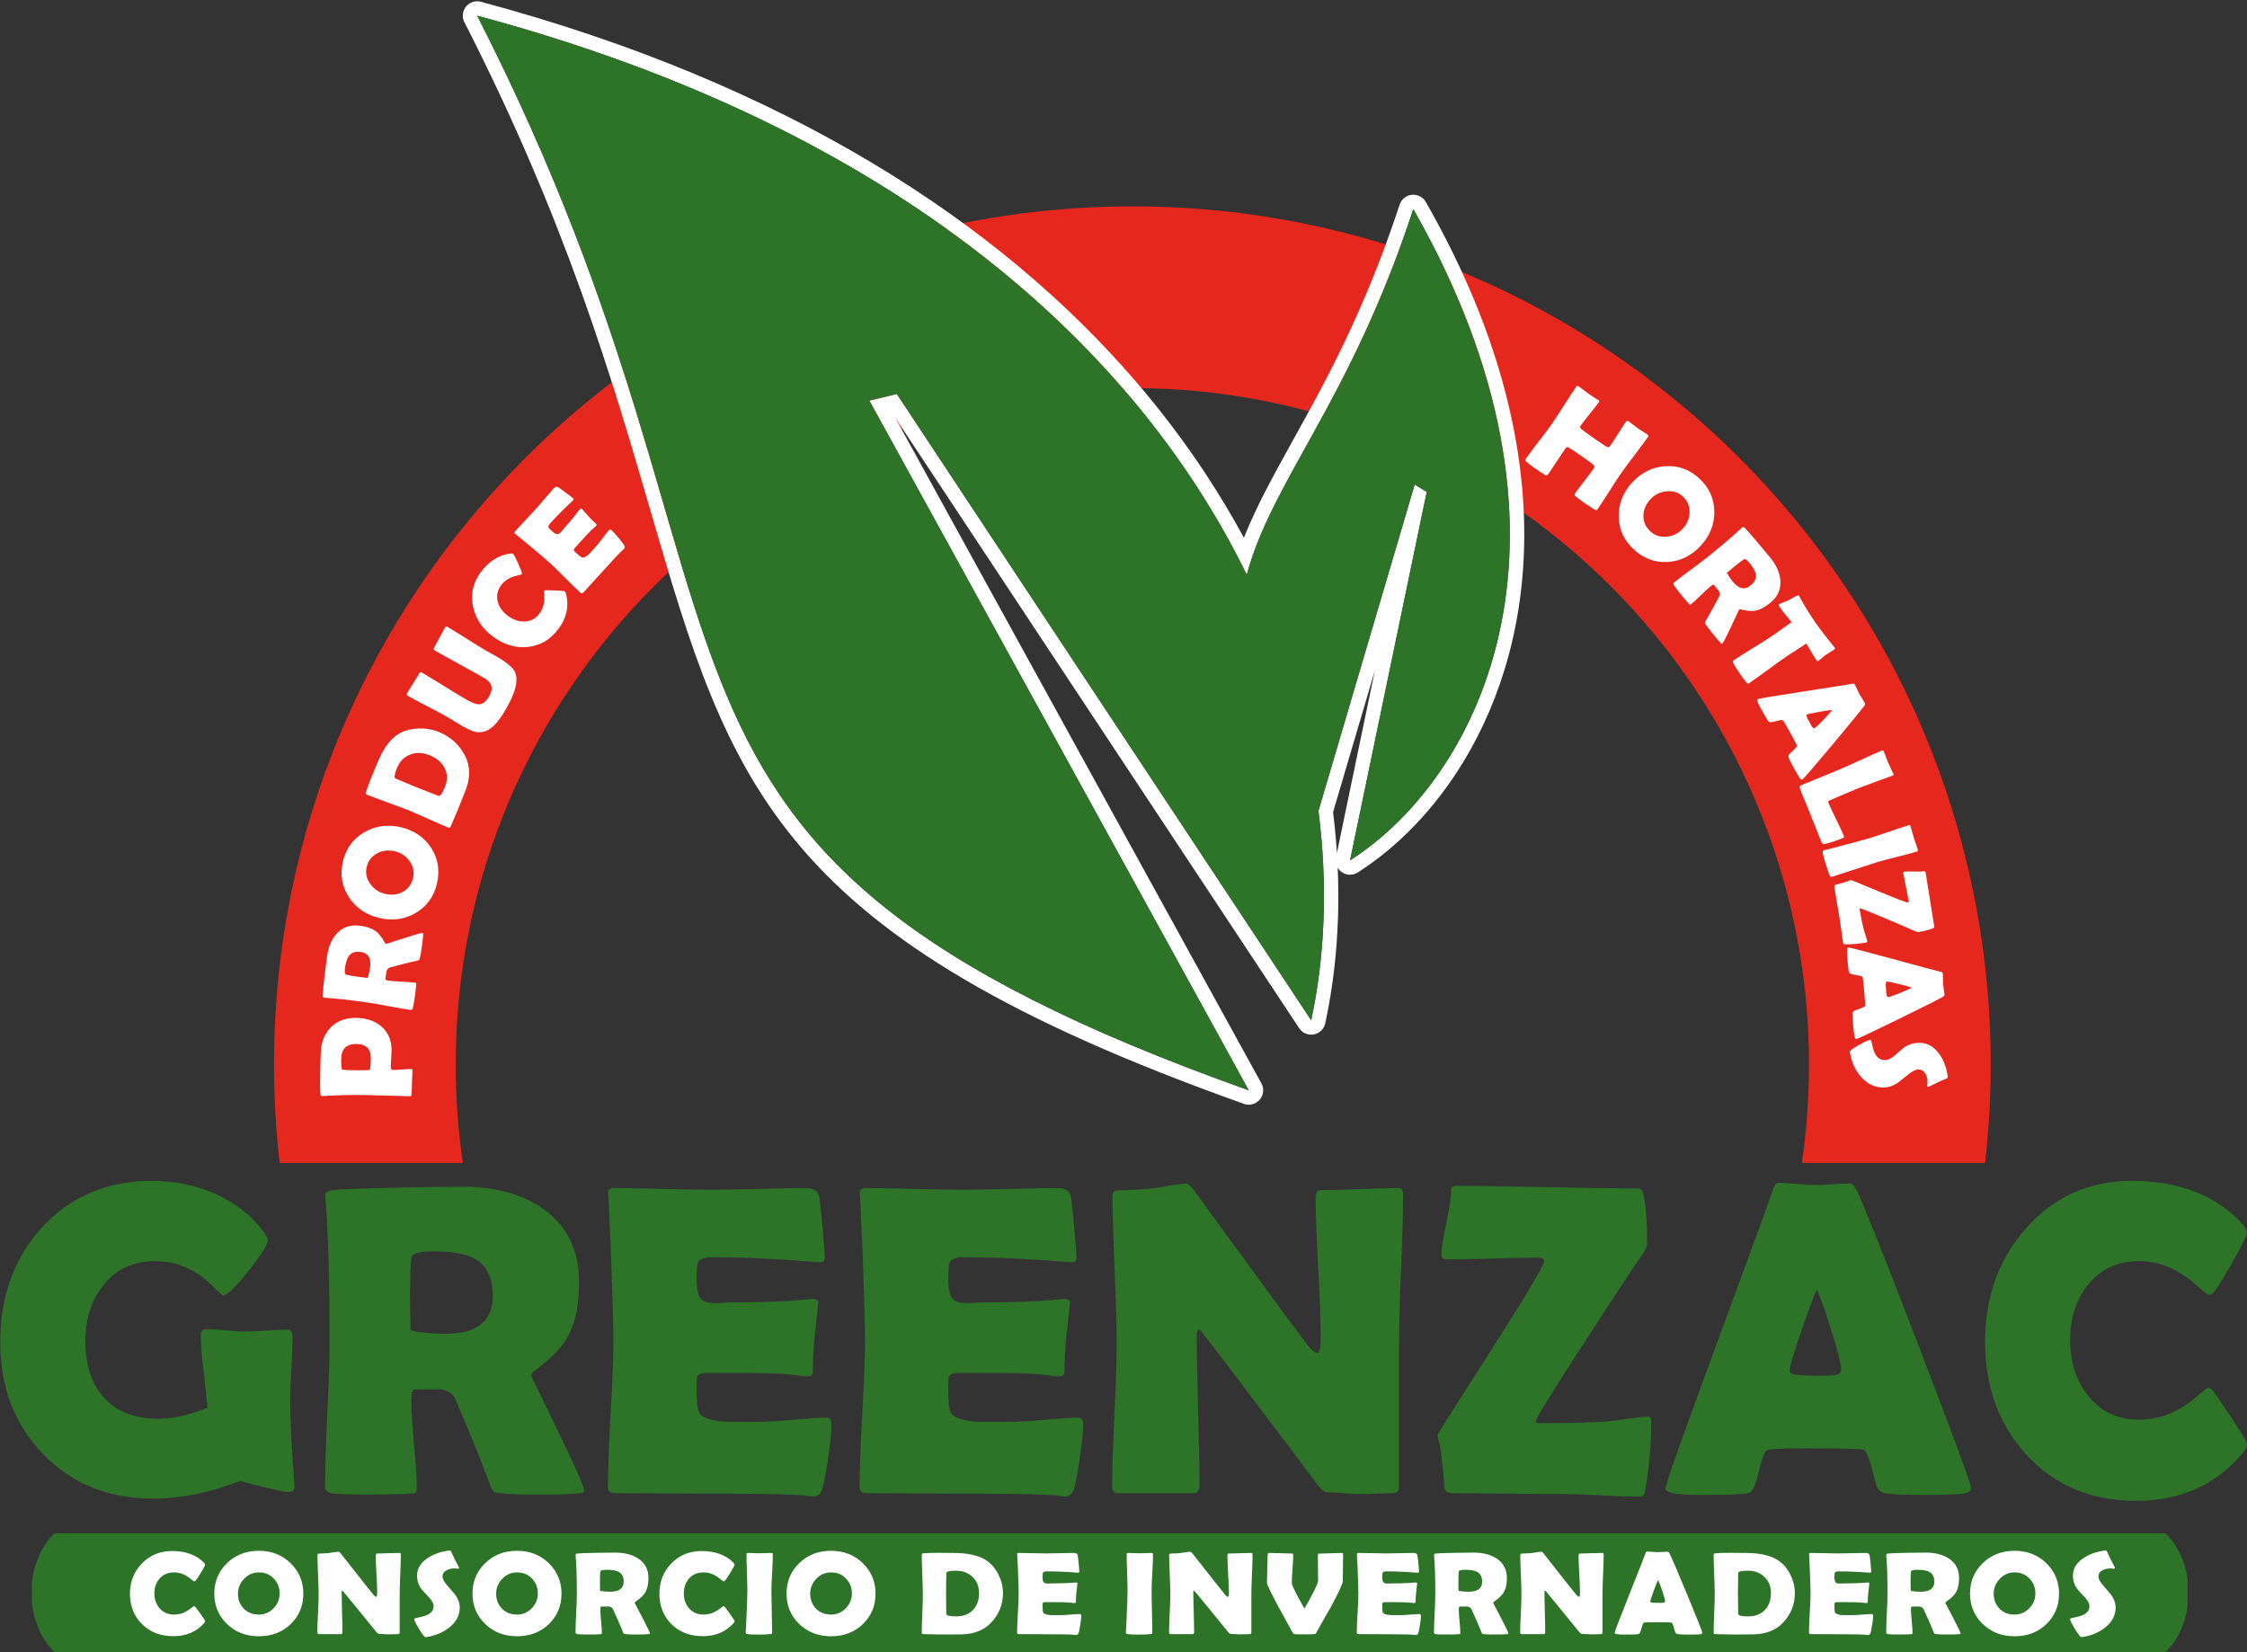
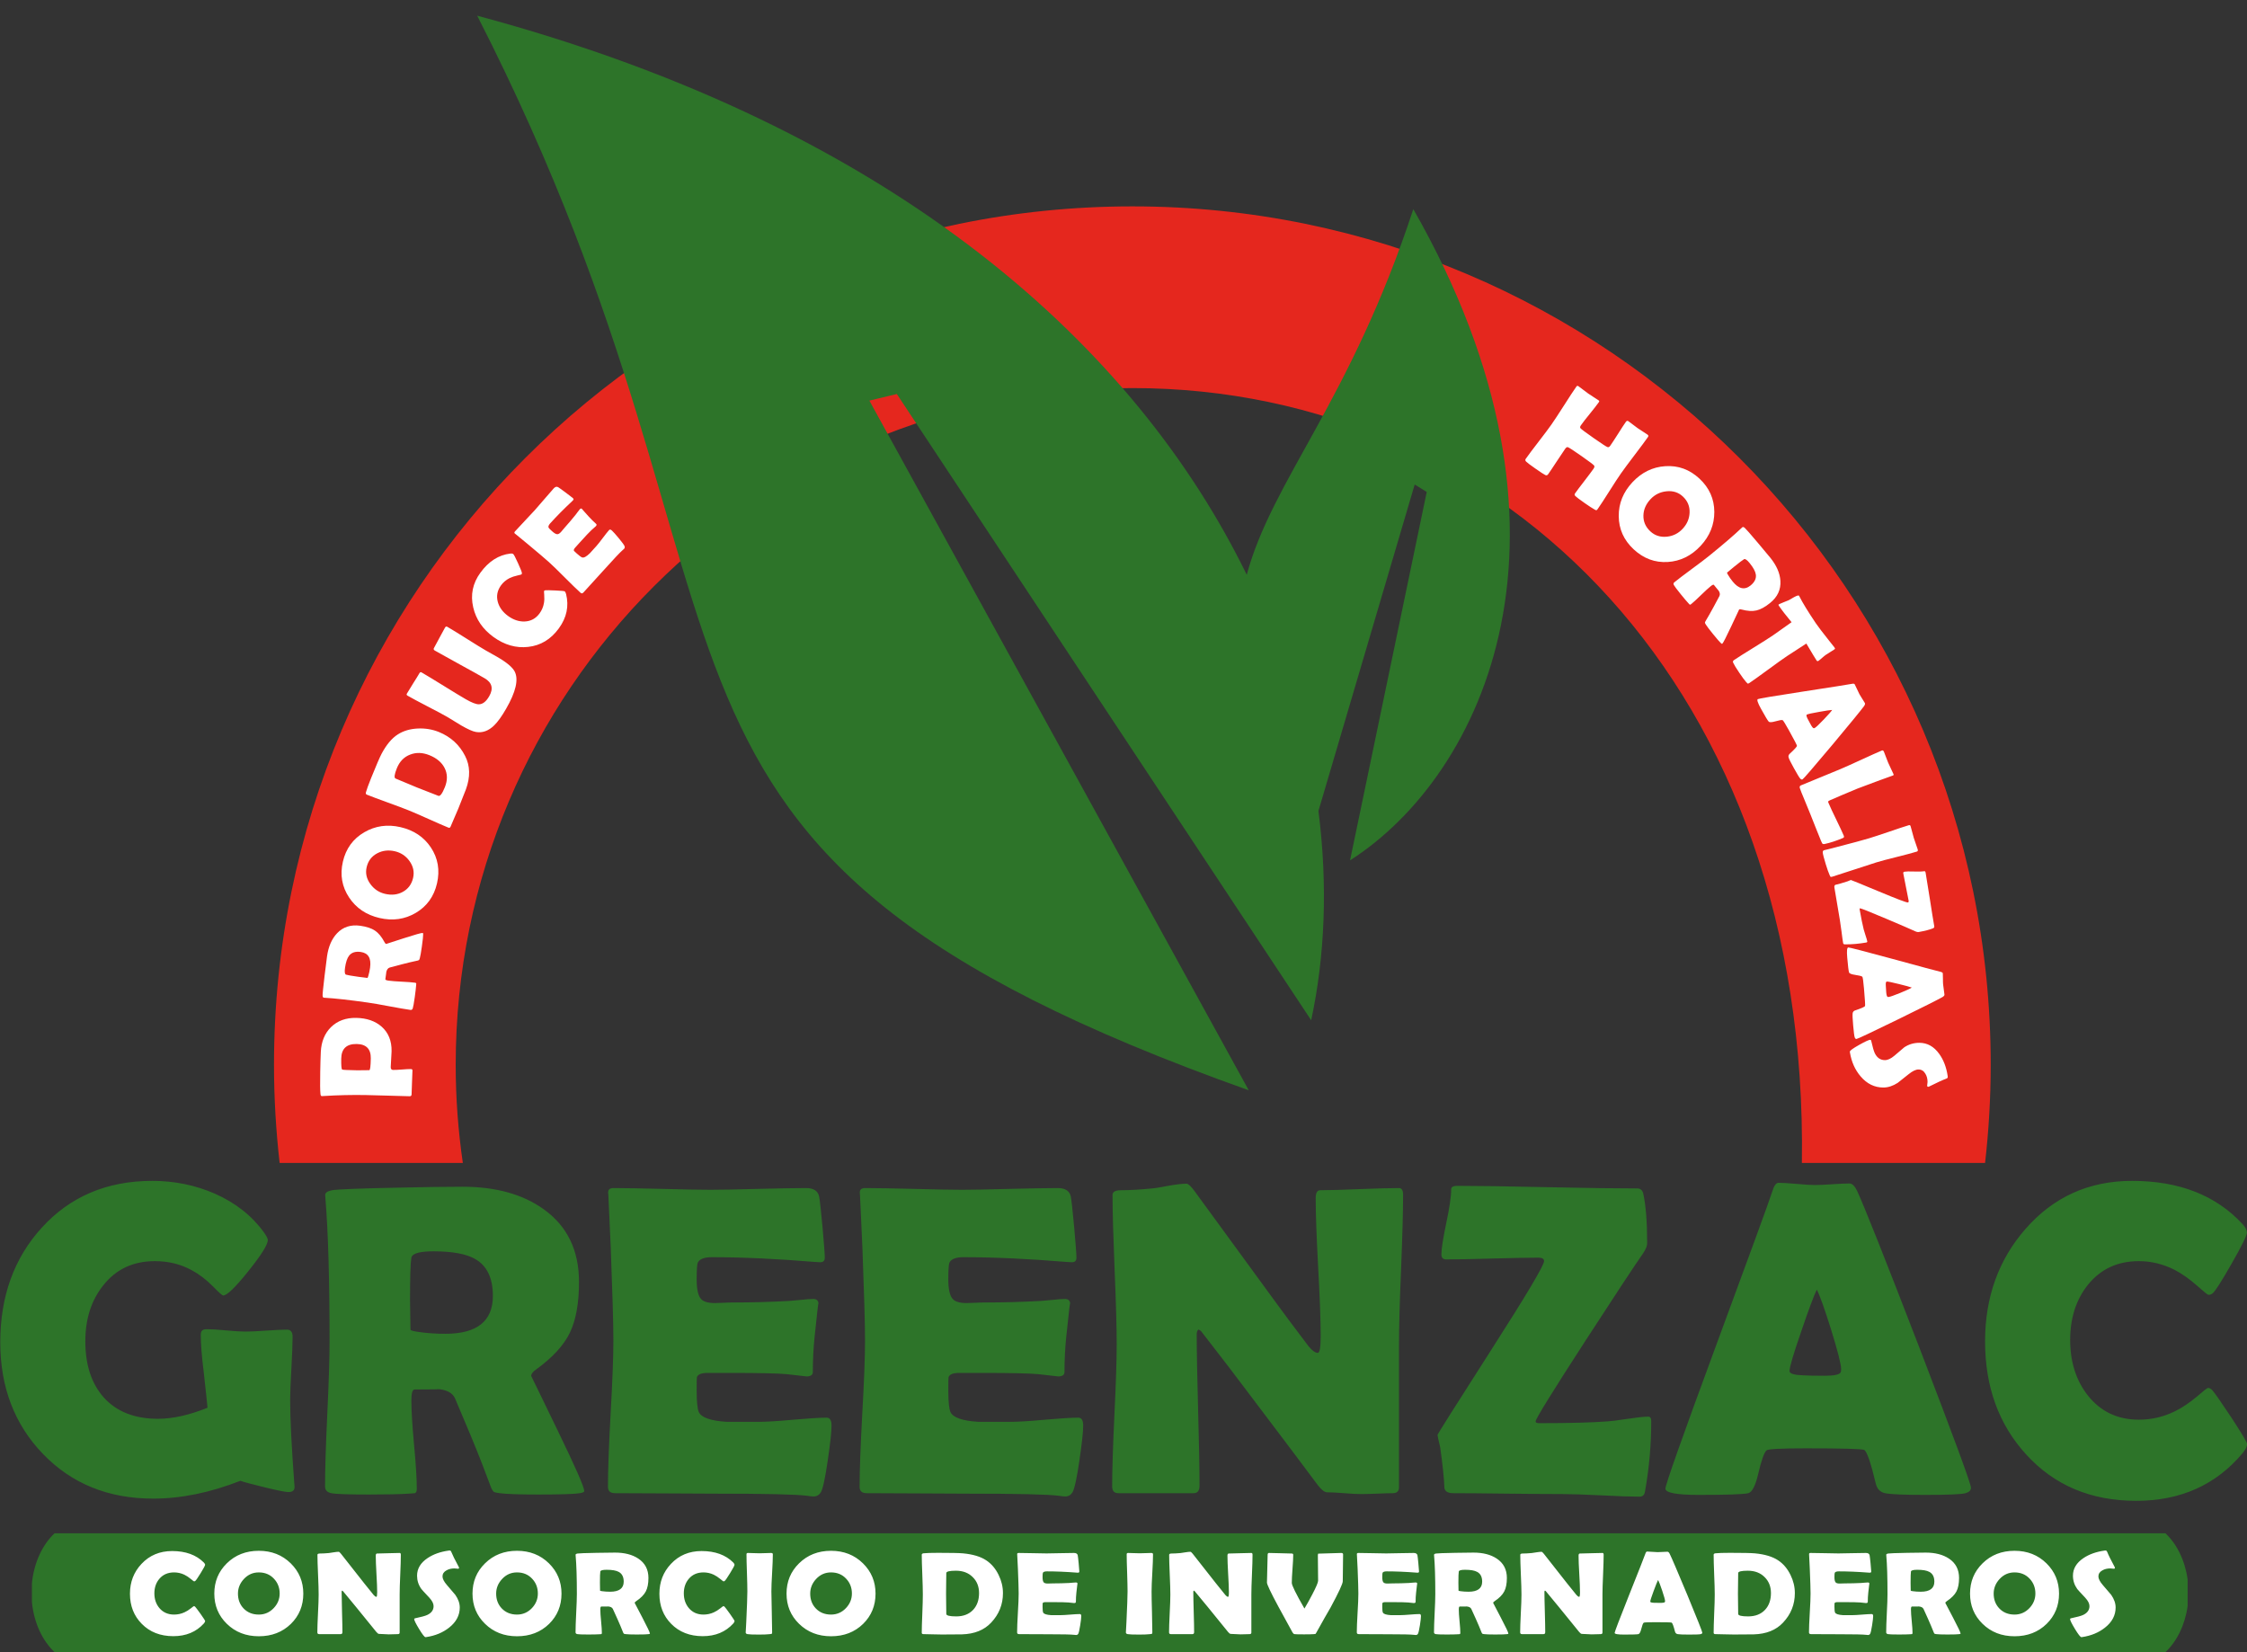
<svg xmlns="http://www.w3.org/2000/svg" width="563.7pt" height="414.5pt" viewBox="0 0 563.7 414.5" version="1.1">
  <rect x="0" y="0" width="563.7" height="414.5" fill="#333333" stroke="none" />
  <defs>
    <clipPath id="clip1">
      <path d="M 0 296 L 563.699 296 L 563.699 377 L 0 377 Z M 0 296 " />
    </clipPath>
    <clipPath id="clip2">
      <path d="M 8 384 L 549 384 L 549 414.5 L 8 414.5 Z M 8 384 " />
    </clipPath>
  </defs>
  <g id="surface1">
    <g clip-path="url(#clip1)" clip-rule="nonzero">
      <path style=" stroke:none;fill-rule:evenodd;fill:rgb(17.651%,45.483%,16.089%);fill-opacity:1;" d="M 73.887 372.84 C 73.965 373.832 73.465 374.312 72.359 374.312 C 71.672 374.312 69.68 373.918 66.383 373.117 C 63.09 372.316 61.078 371.777 60.312 371.48 C 52.695 374.465 45.414 375.953 38.43 375.953 C 27.18 375.953 17.965 372.211 10.754 364.719 C 3.641 357.332 0.066 347.996 0.066 336.73 C 0.066 325.207 3.527 315.629 10.438 308.031 C 17.57 300.172 26.832 296.242 38.211 296.242 C 43.738 296.242 48.934 297.305 53.812 299.41 C 59.086 301.734 63.234 305.016 66.254 309.223 C 66.867 310.098 67.184 310.715 67.184 311.09 C 67.184 312.238 65.543 314.848 62.285 318.906 C 59.047 322.965 56.941 324.996 55.992 324.996 C 55.766 324.996 54.93 324.254 53.477 322.762 C 51.711 320.973 49.883 319.598 48.02 318.609 C 45.266 317.117 42.215 316.379 38.855 316.379 C 33.402 316.379 29.082 318.402 25.879 322.484 C 22.898 326.227 21.406 330.898 21.406 336.504 C 21.406 342.43 22.957 347.121 26.043 350.59 C 29.246 354.141 33.773 355.93 39.621 355.93 C 43.332 355.93 47.48 355.004 52.062 353.156 C 51.953 351.945 51.633 348.891 51.078 343.973 C 50.609 340.191 50.367 337.141 50.367 334.812 C 50.367 334.121 50.609 333.715 51.078 333.562 C 51.262 333.488 51.559 333.457 51.953 333.457 C 53.012 333.457 54.594 333.543 56.734 333.754 C 58.859 333.957 60.465 334.047 61.559 334.047 C 62.715 334.047 64.465 333.973 66.793 333.805 C 69.121 333.637 70.871 333.562 72.023 333.562 C 72.938 333.562 73.402 334.16 73.402 335.371 C 73.402 337.102 73.293 339.746 73.105 343.266 C 72.898 346.805 72.789 349.43 72.789 351.18 C 72.789 355.879 73.145 362.895 73.836 372.242 Z M 146.574 374.051 C 146.574 374.293 146.199 374.477 145.473 374.59 C 144.098 374.812 140.613 374.926 135.062 374.926 C 130.297 374.926 127.055 374.812 125.344 374.59 C 124.547 374.477 124.094 374.387 123.984 374.312 C 123.762 374.203 123.504 373.844 123.219 373.23 C 122.68 371.816 121.879 369.691 120.816 366.898 C 119.402 363.266 117.188 357.902 114.152 350.809 C 113.504 349.379 111.992 348.594 109.629 348.465 C 110.723 348.535 108.844 348.578 104.02 348.578 C 103.465 348.578 103.199 349.484 103.199 351.348 C 103.199 353.828 103.422 357.512 103.871 362.43 C 104.34 367.332 104.559 371.031 104.559 373.492 C 104.559 374.129 104.391 374.477 104.074 374.59 C 103.555 374.629 103.051 374.664 102.531 374.707 C 100.387 374.852 97.055 374.926 92.492 374.926 C 87.297 374.926 84.168 374.812 83.105 374.59 C 82.062 374.367 81.543 373.809 81.543 372.895 C 81.543 368.891 81.727 362.855 82.102 354.793 C 82.492 346.715 82.676 340.66 82.676 336.617 C 82.676 321.234 82.344 309.223 81.633 300.602 L 81.582 299.84 C 81.559 299.223 82.117 298.812 83.309 298.59 C 84.484 298.367 90.051 298.141 99.977 297.938 C 106.699 297.789 112.066 297.715 116.07 297.715 C 124.355 297.715 131.133 299.594 136.367 303.34 C 142.289 307.547 145.254 313.656 145.254 321.605 C 145.254 326.914 144.488 331.16 142.965 334.332 C 141.434 337.492 138.621 340.566 134.504 343.547 C 133.672 344.121 133.258 344.68 133.258 345.184 C 133.258 345.148 135.473 349.715 139.906 358.871 C 144.355 368.035 146.574 373.102 146.574 374.051 Z M 123.648 325.109 C 123.648 320.656 122.195 317.59 119.289 315.891 C 117.035 314.566 113.504 313.914 108.715 313.914 C 105.254 313.914 103.406 314.461 103.199 315.504 C 102.977 316.746 102.863 320.305 102.863 326.188 C 102.863 327.027 102.883 328.273 102.922 329.914 C 102.961 331.535 102.977 332.762 102.977 333.562 C 102.977 333.754 103.555 333.918 104.727 334.102 C 106.945 334.438 109.27 334.605 111.715 334.605 C 119.664 334.605 123.648 331.441 123.648 325.109 Z M 208.605 357.629 C 208.605 359.188 208.289 362.055 207.676 366.246 C 207.023 370.789 206.43 373.492 205.926 374.367 C 205.496 375.055 204.883 375.41 204.117 375.41 C 203.801 375.41 203.242 375.352 202.48 375.242 C 199.84 374.887 192.09 374.707 179.238 374.707 C 176.445 374.707 172.273 374.684 166.742 374.645 C 161.23 374.609 157.078 374.59 154.32 374.59 C 153.109 374.59 152.516 374.07 152.516 373.008 C 152.516 368.93 152.738 362.82 153.184 354.645 C 153.648 346.488 153.879 340.359 153.879 336.281 C 153.879 332.148 153.648 324.418 153.223 313.098 C 153.109 310.191 152.906 305.852 152.629 300.059 L 152.57 299.297 C 152.496 298.461 152.941 298.047 153.93 298.047 C 156.629 298.047 160.672 298.129 166.07 298.254 C 171.473 298.402 175.512 298.477 178.215 298.477 C 180.859 298.477 184.863 298.402 190.211 298.254 C 195.551 298.129 199.555 298.047 202.219 298.047 C 204.102 298.047 205.199 298.758 205.496 300.172 C 205.664 301.012 205.945 303.547 206.34 307.789 C 206.711 312.016 206.914 314.59 206.914 315.504 C 206.914 316.262 206.539 316.652 205.812 316.652 C 205.59 316.652 205.219 316.633 204.676 316.598 C 194.992 315.797 186.297 315.387 178.59 315.387 C 176.672 315.387 175.477 315.852 175.047 316.766 C 174.863 317.191 174.77 318.59 174.77 320.961 C 174.77 323.434 175.141 325.07 175.867 325.871 C 176.48 326.562 177.656 326.895 179.406 326.895 C 179.777 326.895 180.488 326.879 181.527 326.82 C 182.59 326.766 183.465 326.746 184.156 326.746 C 188.734 326.746 193.379 326.617 198.066 326.355 C 198.477 326.32 199.465 326.227 201.066 326.082 C 202.312 325.945 203.281 325.871 204.008 325.871 C 204.883 325.871 205.328 326.281 205.328 327.121 C 205.328 326.355 204.996 329.148 204.344 335.465 C 204.047 338.387 203.914 341.293 203.914 344.195 C 203.914 344.922 203.379 345.297 202.336 345.297 C 202.336 345.297 200.691 345.109 197.414 344.738 C 195.348 344.531 190.617 344.422 183.223 344.422 L 177.449 344.422 C 175.965 344.422 175.09 344.773 174.824 345.504 C 174.789 345.688 174.77 346.828 174.77 348.891 C 174.77 351.664 174.961 353.434 175.309 354.234 C 175.941 355.613 178.27 356.434 182.297 356.691 C 182.238 356.691 184.883 356.691 190.262 356.691 C 192.199 356.691 195.051 356.527 198.867 356.172 C 202.672 355.84 205.516 355.648 207.398 355.648 C 208.195 355.648 208.605 356.32 208.605 357.629 Z M 271.738 357.629 C 271.738 359.188 271.422 362.055 270.809 366.246 C 270.156 370.789 269.562 373.492 269.059 374.367 C 268.629 375.055 268.016 375.41 267.254 375.41 C 266.934 375.41 266.379 375.352 265.613 375.242 C 262.969 374.887 255.223 374.707 242.371 374.707 C 239.578 374.707 235.406 374.684 229.879 374.645 C 224.363 374.609 220.215 374.59 217.453 374.59 C 216.242 374.59 215.648 374.07 215.648 373.008 C 215.648 368.93 215.871 362.82 216.316 354.645 C 216.781 346.488 217.008 340.359 217.008 336.281 C 217.008 332.148 216.781 324.418 216.355 313.098 C 216.242 310.191 216.039 305.852 215.758 300.059 L 215.703 299.297 C 215.629 298.461 216.074 298.047 217.062 298.047 C 219.762 298.047 223.805 298.129 229.203 298.254 C 234.605 298.402 238.645 298.477 241.348 298.477 C 243.992 298.477 247.996 298.402 253.34 298.254 C 258.684 298.129 262.688 298.047 265.352 298.047 C 267.234 298.047 268.336 298.758 268.629 300.172 C 268.797 301.012 269.078 303.547 269.469 307.789 C 269.84 312.016 270.047 314.59 270.047 315.504 C 270.047 316.262 269.672 316.652 268.945 316.652 C 268.723 316.652 268.352 316.633 267.809 316.598 C 258.129 315.797 249.43 315.387 241.719 315.387 C 239.801 315.387 238.609 315.852 238.18 316.766 C 237.996 317.191 237.902 318.59 237.902 320.961 C 237.902 323.434 238.273 325.07 239.004 325.871 C 239.613 326.562 240.789 326.895 242.539 326.895 C 242.91 326.895 243.617 326.879 244.66 326.82 C 245.723 326.766 246.598 326.746 247.289 326.746 C 251.867 326.746 256.508 326.617 261.199 326.355 C 261.609 326.32 262.598 326.227 264.195 326.082 C 265.445 325.945 266.414 325.871 267.141 325.871 C 268.016 325.871 268.465 326.281 268.465 327.121 C 268.465 326.355 268.129 329.148 267.477 335.465 C 267.176 338.387 267.047 341.293 267.047 344.195 C 267.047 344.922 266.508 345.297 265.465 345.297 C 265.465 345.297 263.824 345.109 260.547 344.738 C 258.48 344.531 253.754 344.422 246.355 344.422 L 240.586 344.422 C 239.094 344.422 238.219 344.773 237.961 345.504 C 237.922 345.688 237.902 346.828 237.902 348.891 C 237.902 351.664 238.09 353.434 238.441 354.234 C 239.074 355.613 241.402 356.434 245.426 356.691 C 245.371 356.691 248.012 356.691 253.395 356.691 C 255.336 356.691 258.184 356.527 262.004 356.172 C 265.797 355.84 268.648 355.648 270.527 355.648 C 271.328 355.648 271.738 356.32 271.738 357.629 Z M 351.988 299.727 C 351.988 303.879 351.82 310.117 351.484 318.422 C 351.129 326.727 350.965 332.984 350.965 337.156 L 350.965 373.117 C 350.965 374.105 350.422 374.59 349.379 374.59 C 348.504 374.59 347.184 374.629 345.414 374.707 C 343.664 374.777 342.34 374.812 341.465 374.812 C 340.516 374.812 339.102 374.738 337.219 374.59 C 335.32 374.441 333.902 374.367 332.953 374.367 C 332.301 374.367 331.52 373.77 330.605 372.582 C 327.98 369.039 322.098 361.219 312.934 349.113 C 310.422 345.723 306.602 340.754 301.48 334.16 C 301.336 333.934 301.055 333.73 300.66 333.508 C 300.363 333.77 300.215 334.16 300.215 334.703 C 300.215 338.926 300.344 345.258 300.566 353.695 C 300.809 362.133 300.922 368.465 300.922 372.672 C 300.922 373.961 300.438 374.59 299.449 374.59 L 280.59 374.59 C 279.523 374.59 279.004 374.031 279.004 372.895 C 279.004 368.965 279.188 363.043 279.562 355.109 C 279.953 347.176 280.141 341.234 280.141 337.27 C 280.141 333.082 279.973 326.84 279.617 318.496 C 279.281 310.172 279.098 303.934 279.098 299.781 C 279.098 298.98 279.805 298.59 281.238 298.59 C 283.344 298.59 285.949 298.441 289.039 298.141 C 289.766 298.09 291.199 297.844 293.344 297.434 C 295.172 297.117 296.602 296.949 297.645 296.949 C 298.09 296.949 298.762 297.566 299.676 298.812 L 320.031 326.691 C 321.84 329.188 324.594 332.879 328.262 337.715 C 329.172 338.836 329.961 339.391 330.605 339.391 C 331.074 339.391 331.316 337.977 331.316 335.145 C 331.316 331.332 331.109 325.578 330.684 317.902 C 330.273 310.23 330.066 304.461 330.066 300.602 C 330.066 299.258 330.441 298.59 331.203 298.59 C 333.383 298.59 336.68 298.496 341.094 298.309 C 345.488 298.141 348.785 298.047 350.965 298.047 C 351.652 298.047 351.988 298.609 351.988 299.727 Z M 411.301 375.465 C 409.16 375.465 405.938 375.352 401.656 375.129 C 397.352 374.926 394.129 374.812 391.988 374.812 C 388.934 374.812 384.371 374.777 378.301 374.707 C 372.23 374.629 367.648 374.59 364.594 374.59 C 363.289 374.59 362.547 374.18 362.359 373.344 C 362.285 371.016 361.93 367.551 361.281 362.969 C 360.836 361.18 360.629 360.195 360.629 359.973 C 360.629 359.785 365.078 352.746 373.98 338.836 C 382.902 324.922 387.352 317.438 387.352 316.379 C 387.352 315.797 386.887 315.504 385.938 315.504 C 383.387 315.504 379.551 315.578 374.391 315.723 C 369.254 315.871 365.379 315.945 362.809 315.945 C 362.008 315.945 361.598 315.516 361.598 314.68 C 361.598 313.34 362.008 310.715 362.824 306.82 C 363.645 302.93 364.055 300.117 364.055 298.367 C 364.055 297.789 364.539 297.492 365.527 297.492 C 370.555 297.492 378.078 297.602 388.152 297.824 C 398.215 298.047 405.734 298.141 410.762 298.141 C 411.523 298.141 412.008 298.57 412.234 299.41 C 412.883 302.312 413.219 306.484 413.219 311.906 C 413.219 312.555 412.883 313.379 412.234 314.363 C 409.941 317.66 405.117 324.977 397.781 336.281 C 389.402 349.211 385.23 355.969 385.23 356.586 C 385.23 356.879 385.527 357.027 386.16 357.027 C 393.535 357.027 399.215 356.879 403.18 356.586 C 403.984 356.543 405.715 356.34 408.414 355.93 C 410.711 355.578 412.398 355.391 413.48 355.391 C 414.004 355.391 414.242 355.762 414.242 356.527 C 414.242 362.465 413.723 368.371 412.66 374.254 C 412.531 375.055 412.066 375.465 411.301 375.465 Z M 494.453 373.23 C 494.453 373.883 493.988 374.332 493.094 374.59 C 491.996 374.887 488.605 375.02 482.945 375.02 C 477.73 375.02 474.398 374.887 472.906 374.59 C 471.66 374.332 470.879 373.508 470.559 372.133 C 469.312 366.898 468.344 364.105 467.656 363.734 C 467.078 363.473 462.199 363.34 453.035 363.34 C 446.852 363.34 443.555 363.508 443.164 363.844 C 442.551 364.422 441.863 366.379 441.098 369.672 C 440.391 372.691 439.57 374.332 438.59 374.59 C 437.34 374.887 433.203 375.02 426.145 375.02 C 420.574 375.02 417.801 374.496 417.801 373.434 C 417.801 372.504 421.898 360.883 430.129 338.578 C 439.031 314.461 443.879 301.215 444.637 298.812 C 445.066 297.414 445.59 296.727 446.164 296.727 C 447.152 296.727 448.66 296.82 450.727 297.004 C 452.773 297.191 454.32 297.285 455.328 297.285 C 456.312 297.285 457.766 297.215 459.664 297.086 C 461.586 296.969 463.004 296.895 463.949 296.895 C 464.637 296.895 465.27 297.492 465.867 298.699 C 467.637 302.52 472.852 315.609 481.473 337.977 C 490.113 360.492 494.453 372.242 494.453 373.23 Z M 455.773 323.523 C 455.008 325.129 453.711 328.59 451.898 333.934 C 449.926 339.617 448.938 342.953 448.938 343.938 C 448.938 344.59 450.039 344.941 452.215 345.016 C 453.352 345.09 455.195 345.129 457.785 345.129 C 460.188 345.129 461.508 344.832 461.77 344.254 C 461.844 344.066 461.883 343.828 461.883 343.488 C 461.883 342.297 461.047 338.984 459.367 333.562 C 457.73 328.336 456.535 324.977 455.773 323.523 Z M 563.73 362.262 C 563.73 362.84 563.359 363.602 562.594 364.551 C 555.91 372.523 547.008 376.508 535.91 376.508 C 524.566 376.508 515.367 372.633 508.309 364.887 C 501.438 357.383 497.992 347.922 497.992 336.504 C 497.992 325.445 501.363 316.059 508.09 308.348 C 515.105 300.285 524.047 296.242 534.883 296.242 C 546.652 296.242 555.91 299.855 562.594 307.098 C 563.32 307.898 563.676 308.609 563.676 309.223 C 563.676 309.91 562.43 312.48 559.895 316.914 C 557.363 321.363 555.781 323.84 555.129 324.402 C 554.828 324.68 554.461 324.832 554.027 324.832 C 553.844 324.832 552.93 324.102 551.297 322.648 C 549.34 320.898 547.398 319.539 545.52 318.555 C 542.648 317.102 539.652 316.379 536.559 316.379 C 531.215 316.379 526.949 318.367 523.746 322.371 C 520.805 326.082 519.34 330.676 519.34 336.133 C 519.34 341.645 520.805 346.281 523.746 350.043 C 526.949 354.105 531.215 356.152 536.559 356.152 C 539.727 356.152 542.727 355.465 545.574 354.066 C 547.422 353.172 549.316 351.887 551.254 350.254 C 552.84 348.871 553.73 348.184 553.922 348.184 C 554.289 348.184 554.645 348.387 555.016 348.777 C 555.594 349.43 557.176 351.707 559.766 355.594 C 562.41 359.637 563.73 361.852 563.73 362.262 Z M 563.73 362.262 " />
    </g>
    <g clip-path="url(#clip2)" clip-rule="nonzero">
      <path style=" stroke:none;fill-rule:evenodd;fill:rgb(17.651%,45.483%,16.089%);fill-opacity:1;" d="M 13.695 384.648 L 543.234 384.648 C 546.09 387.328 548.145 391.445 548.805 396.223 L 548.805 402.898 C 548.145 407.676 546.09 411.801 543.23 414.473 L 13.703 414.473 C 10.648 411.625 8.516 407.117 8.012 401.926 L 8.012 397.191 C 8.516 392.004 10.648 387.504 13.695 384.648 Z M 13.695 384.648 " />
    </g>
-     <path style=" stroke:none;fill-rule:evenodd;fill:rgb(89.844%,15.282%,11.768%);fill-opacity:1;" d="M 284.07 51.773 C 402.977 51.773 499.406 148.199 499.406 267.105 C 499.406 275.438 498.914 283.652 497.992 291.738 L 452.035 291.738 C 453.203 283.695 453.82 275.473 453.82 267.105 C 453.82 173.371 377.809 97.355 284.07 97.355 C 190.34 97.355 114.32 173.371 114.32 267.105 C 114.32 275.473 114.938 283.695 116.109 291.738 L 70.152 291.738 C 69.23 283.652 68.738 275.438 68.738 267.105 C 68.738 148.199 165.172 51.773 284.07 51.773 Z M 284.07 51.773 " />
-     <path style=" stroke:none;fill-rule:evenodd;fill:rgb(100%,100%,100%);fill-opacity:1;" d="M 119.715 3.938 C 199.738 160.637 142.34 212.738 313.273 273.516 L 218.102 100.504 L 224.984 98.844 L 328.93 255.945 C 332.34 240.145 333.16 222.277 330.754 203.441 L 354.902 121.547 L 357.922 123.414 L 338.684 215.836 C 372.031 194.527 401.066 133.863 354.555 52.465 C 338.727 100.629 319.176 120.426 312.77 144.191 C 285.211 87.727 225.844 32.391 119.715 3.938 Z M 162.969 127.383 C 153.555 95.062 142.102 55.754 116.629 5.809 C 116.133 4.996 115.965 3.992 116.223 3.004 C 116.738 1.078 118.719 -0.07 120.648 0.445 C 197.828 21.137 250.59 55.98 284.531 95.227 C 291.164 102.895 297.066 110.715 302.289 118.613 C 305.859 124.02 309.113 129.465 312.059 134.91 C 315.141 127.09 319.422 119.367 324.316 110.535 C 332.449 95.863 342.344 78.02 351.078 51.477 C 351.328 50.602 351.906 49.816 352.762 49.328 C 354.492 48.34 356.703 48.938 357.695 50.672 C 391.969 110.652 386.035 159.852 367.219 190.949 C 363.535 197.039 359.34 202.445 354.848 207.121 C 350.441 211.699 345.73 215.574 340.914 218.684 C 340.844 218.738 340.77 218.789 340.695 218.84 L 340.691 218.84 L 340.688 218.836 C 339.91 219.352 338.938 219.57 337.949 219.363 C 336.922 219.152 336.09 218.52 335.59 217.684 C 335.961 226.289 335.664 234.621 334.77 242.562 C 334.504 244.949 334.172 247.34 333.781 249.727 C 333.391 252.121 332.953 254.43 332.477 256.652 L 332.465 256.695 C 332.273 257.59 331.746 258.414 330.922 258.961 C 329.262 260.059 327.02 259.602 325.922 257.941 L 224.551 104.727 L 316.441 271.777 C 316.922 272.645 317.035 273.711 316.68 274.715 C 316.016 276.598 313.953 277.59 312.07 276.922 C 194.34 235.059 183.301 197.184 162.969 127.383 Z M 334.422 203.754 C 334.848 207.195 335.172 210.602 335.387 213.973 L 344.926 168.141 Z M 334.422 203.754 " />
+     <path style=" stroke:none;fill-rule:evenodd;fill:rgb(89.844%,15.282%,11.768%);fill-opacity:1;" d="M 284.07 51.773 C 402.977 51.773 499.406 148.199 499.406 267.105 C 499.406 275.438 498.914 283.652 497.992 291.738 L 452.035 291.738 C 453.82 173.371 377.809 97.355 284.07 97.355 C 190.34 97.355 114.32 173.371 114.32 267.105 C 114.32 275.473 114.938 283.695 116.109 291.738 L 70.152 291.738 C 69.23 283.652 68.738 275.438 68.738 267.105 C 68.738 148.199 165.172 51.773 284.07 51.773 Z M 284.07 51.773 " />
    <path style=" stroke:none;fill-rule:evenodd;fill:rgb(17.651%,45.483%,16.089%);fill-opacity:1;" d="M 119.715 3.938 C 199.738 160.637 142.34 212.738 313.273 273.516 L 218.102 100.504 L 224.984 98.844 L 328.93 255.945 C 332.34 240.145 333.16 222.277 330.754 203.441 L 354.902 121.547 L 357.922 123.414 L 338.684 215.836 C 372.031 194.527 401.066 133.863 354.555 52.465 C 338.727 100.629 319.176 120.426 312.77 144.191 C 285.211 87.727 225.844 32.391 119.715 3.938 Z M 119.715 3.938 " />
    <path style=" stroke:none;fill-rule:evenodd;fill:rgb(100%,100%,100%);fill-opacity:1;" d="M 89.344 255.355 C 91.992 255.402 94.117 256.133 95.734 257.551 C 97.453 259.066 98.281 261.137 98.234 263.742 C 98.227 264.188 98.195 264.84 98.129 265.719 C 98.062 266.602 98.027 267.258 98.02 267.695 C 98.012 268.164 98.215 268.402 98.613 268.41 C 99.117 268.422 99.867 268.387 100.867 268.305 C 101.859 268.219 102.605 268.188 103.098 268.195 C 103.348 268.203 103.477 268.316 103.473 268.547 C 103.465 269.215 103.422 270.215 103.359 271.547 C 103.297 272.883 103.262 273.879 103.254 274.547 C 103.242 274.863 103.09 275.02 102.766 275.012 C 101.551 274.992 99.73 274.941 97.297 274.859 C 94.863 274.777 93.043 274.73 91.832 274.715 C 88.395 274.648 84.781 274.73 80.992 274.965 L 80.762 274.977 C 80.555 274.992 80.434 274.828 80.398 274.477 C 80.301 273.621 80.281 271.742 80.336 268.836 C 80.363 267.117 80.414 265.473 80.48 263.895 C 80.605 261.309 81.461 259.23 83.035 257.672 C 84.66 256.086 86.762 255.312 89.344 255.355 Z M 89.492 261.906 C 86.945 261.863 85.648 263.078 85.605 265.562 C 85.578 267.309 85.656 268.227 85.852 268.32 C 85.992 268.402 87.254 268.461 89.641 268.504 C 89.977 268.504 90.48 268.504 91.141 268.488 C 91.805 268.469 92.301 268.469 92.645 268.473 C 92.859 268.477 92.984 267.496 93.02 265.523 C 93.059 263.156 91.887 261.949 89.492 261.906 Z M 106.047 234.047 C 106.117 234.051 106.156 234.172 106.16 234.391 C 106.172 234.812 106.055 235.852 105.824 237.504 C 105.629 238.926 105.453 239.887 105.316 240.387 C 105.254 240.621 105.203 240.754 105.176 240.777 C 105.133 240.84 105.016 240.902 104.824 240.965 C 104.379 241.062 103.715 241.215 102.84 241.41 C 101.695 241.68 100.008 242.117 97.766 242.723 C 97.312 242.859 97.016 243.273 96.879 243.973 C 96.945 243.648 96.879 244.215 96.676 245.645 C 96.652 245.812 96.914 245.93 97.469 246.008 C 98.211 246.109 99.312 246.199 100.797 246.27 C 102.273 246.34 103.387 246.426 104.121 246.527 C 104.309 246.555 104.406 246.621 104.426 246.719 C 104.414 246.879 104.406 247.027 104.395 247.184 C 104.352 247.828 104.23 248.824 104.047 250.18 C 103.824 251.727 103.66 252.656 103.547 252.965 C 103.438 253.262 103.254 253.395 102.977 253.355 C 101.785 253.188 99.996 252.879 97.613 252.434 C 95.223 251.977 93.43 251.672 92.227 251.504 C 87.645 250.855 84.055 250.453 81.461 250.305 L 81.227 250.289 C 81.043 250.27 80.945 250.09 80.93 249.719 C 80.91 249.363 81.082 247.695 81.434 244.73 C 81.668 242.723 81.871 241.121 82.039 239.93 C 82.387 237.465 83.23 235.523 84.562 234.121 C 86.062 232.535 88.008 231.91 90.379 232.242 C 91.957 232.465 93.188 232.867 94.066 233.461 C 94.945 234.047 95.742 235.008 96.461 236.359 C 96.594 236.633 96.742 236.777 96.891 236.801 C 96.879 236.797 98.336 236.328 101.246 235.391 C 104.16 234.449 105.762 234.004 106.047 234.047 Z M 90.512 238.82 C 89.188 238.633 88.215 238.938 87.59 239.73 C 87.098 240.348 86.754 241.379 86.555 242.797 C 86.41 243.828 86.492 244.402 86.797 244.508 C 87.156 244.629 88.215 244.809 89.965 245.055 C 90.215 245.09 90.59 245.137 91.078 245.191 C 91.559 245.254 91.926 245.297 92.164 245.328 C 92.219 245.34 92.293 245.172 92.398 244.828 C 92.59 244.184 92.738 243.496 92.84 242.773 C 93.172 240.402 92.398 239.09 90.512 238.82 Z M 100.477 207.504 C 103.805 208.273 106.344 209.973 108.102 212.613 C 109.883 215.305 110.391 218.309 109.629 221.621 C 108.863 224.914 107.086 227.379 104.285 229.023 C 101.539 230.637 98.52 231.062 95.215 230.297 C 91.902 229.531 89.359 227.824 87.594 225.172 C 85.785 222.465 85.258 219.465 86.016 216.172 C 86.773 212.895 88.559 210.434 91.379 208.789 C 94.152 207.172 97.188 206.742 100.477 207.504 Z M 99.047 213.551 C 97.445 213.184 95.977 213.355 94.633 214.066 C 93.227 214.812 92.344 215.969 91.98 217.547 C 91.633 219.047 91.945 220.465 92.922 221.785 C 93.859 223.07 95.09 223.891 96.613 224.242 C 98.242 224.617 99.715 224.461 101.016 223.758 C 102.387 223.02 103.262 221.848 103.633 220.238 C 103.98 218.738 103.672 217.316 102.715 215.984 C 101.797 214.715 100.574 213.906 99.047 213.551 Z M 110.09 183.629 C 113.062 184.836 115.262 186.84 116.68 189.641 C 117.953 192.121 118.02 194.914 116.887 198.02 C 116.672 198.613 116.027 200.238 114.961 202.887 C 114.758 203.379 114.438 204.121 114.004 205.109 C 113.57 206.094 113.254 206.84 113.051 207.34 C 112.934 207.629 112.758 207.73 112.523 207.637 C 111.406 207.184 109.754 206.465 107.547 205.473 C 105.348 204.484 103.688 203.762 102.57 203.312 C 101.406 202.84 99.645 202.176 97.281 201.324 C 94.922 200.469 93.16 199.812 92.004 199.344 C 91.789 199.258 91.727 199.059 91.801 198.754 C 92.016 197.996 92.453 196.801 93.113 195.156 C 94.379 192.035 95.238 190.031 95.703 189.141 C 96.918 186.84 98.281 185.203 99.809 184.234 C 101.234 183.324 102.922 182.84 104.863 182.758 C 106.699 182.68 108.438 182.965 110.09 183.629 Z M 107.73 189.453 C 106.02 188.762 104.41 188.715 102.91 189.297 C 101.367 189.871 100.254 191.016 99.562 192.719 C 98.934 194.281 98.828 195.145 99.242 195.312 C 99.84 195.555 100.738 195.93 101.93 196.434 C 103.129 196.941 104.02 197.312 104.613 197.555 C 105.203 197.797 106.094 198.141 107.281 198.598 C 108.473 199.055 109.363 199.402 109.969 199.645 C 110.402 199.82 110.949 199.098 111.602 197.48 C 112.312 195.727 112.281 194.105 111.523 192.637 C 110.801 191.242 109.531 190.18 107.73 189.453 Z M 124.688 164.766 C 127.102 166.16 128.578 167.398 129.129 168.484 C 130.129 170.477 129.402 173.59 126.961 177.82 C 125.855 179.734 124.859 181.121 123.965 181.984 C 122.547 183.363 121.02 183.906 119.402 183.629 C 118.605 183.504 117.371 182.949 115.691 181.98 C 115.305 181.758 114.738 181.41 113.988 180.938 C 113.23 180.469 112.672 180.121 112.289 179.902 C 111.191 179.273 109.516 178.367 107.258 177.211 C 104.996 176.039 103.328 175.145 102.234 174.516 C 102.008 174.383 101.953 174.223 102.066 174.023 C 102.402 173.441 102.93 172.586 103.648 171.438 C 104.379 170.297 104.902 169.438 105.234 168.863 C 105.371 168.629 105.547 168.562 105.754 168.684 C 107.004 169.406 108.848 170.527 111.301 172.047 C 113.754 173.574 115.602 174.691 116.852 175.414 C 118.34 176.27 119.43 176.695 120.133 176.684 C 121.086 176.676 121.945 176.012 122.715 174.684 C 123.836 172.746 123.445 171.23 121.562 170.145 C 120.188 169.348 118.109 168.195 115.324 166.672 C 112.547 165.152 110.465 163.996 109.09 163.211 C 108.797 163.035 108.719 162.828 108.852 162.598 C 109.176 162.035 109.641 161.176 110.238 160.023 C 110.848 158.879 111.309 158.016 111.629 157.461 C 111.789 157.18 111.98 157.109 112.211 157.242 C 113.301 157.871 114.914 158.863 117.062 160.219 C 119.211 161.586 120.836 162.574 121.926 163.211 C 122.23 163.387 122.691 163.645 123.309 163.988 C 123.926 164.328 124.383 164.59 124.688 164.766 Z M 141.656 148.344 C 141.797 148.445 141.914 148.672 142.012 149.023 C 142.77 152.059 142.164 154.926 140.203 157.629 C 138.199 160.387 135.633 161.938 132.504 162.285 C 129.465 162.633 126.551 161.797 123.773 159.781 C 121.086 157.824 119.395 155.348 118.711 152.348 C 117.988 149.215 118.586 146.328 120.504 143.691 C 122.578 140.828 125.094 139.215 128.039 138.871 C 128.359 138.84 128.594 138.871 128.746 138.984 C 128.914 139.105 129.316 139.863 129.945 141.262 C 130.586 142.664 130.906 143.484 130.926 143.742 C 130.941 143.867 130.91 143.984 130.84 144.09 C 130.805 144.133 130.465 144.227 129.82 144.367 C 129.051 144.535 128.379 144.766 127.805 145.047 C 126.945 145.488 126.238 146.09 125.691 146.84 C 124.746 148.141 124.48 149.531 124.887 151.02 C 125.27 152.387 126.129 153.559 127.453 154.523 C 128.797 155.496 130.184 155.965 131.617 155.91 C 133.172 155.848 134.422 155.172 135.367 153.871 C 135.926 153.102 136.289 152.254 136.453 151.309 C 136.562 150.703 136.59 150.016 136.527 149.254 C 136.473 148.629 136.465 148.285 136.496 148.242 C 136.562 148.148 136.676 148.102 136.84 148.078 C 137.098 148.055 137.93 148.07 139.336 148.129 C 140.781 148.199 141.555 148.27 141.656 148.344 Z M 153.504 133.09 C 153.848 133.402 154.426 134.051 155.238 135.031 C 156.121 136.09 156.605 136.766 156.699 137.055 C 156.766 137.289 156.723 137.496 156.57 137.672 C 156.504 137.738 156.379 137.852 156.203 138.004 C 155.59 138.52 153.992 140.215 151.406 143.09 C 150.844 143.711 150.004 144.637 148.879 145.867 C 147.762 147.09 146.922 148.012 146.367 148.629 C 146.129 148.898 145.887 148.93 145.652 148.715 C 144.738 147.895 143.422 146.613 141.684 144.871 C 139.953 143.129 138.629 141.844 137.719 141.023 C 136.797 140.191 135.023 138.688 132.406 136.504 C 131.734 135.945 130.727 135.117 129.379 134.016 L 129.191 133.871 C 128.988 133.719 128.988 133.539 129.188 133.32 C 129.73 132.715 130.559 131.828 131.676 130.648 C 132.797 129.469 133.629 128.586 134.172 127.977 C 134.699 127.387 135.488 126.477 136.531 125.254 C 137.578 124.035 138.367 123.129 138.902 122.527 C 139.281 122.109 139.66 122.004 140.035 122.223 C 140.258 122.355 140.879 122.801 141.906 123.57 C 142.926 124.34 143.547 124.809 143.746 124.992 C 143.922 125.145 143.93 125.305 143.781 125.469 C 143.738 125.52 143.66 125.598 143.547 125.715 C 141.414 127.715 139.574 129.574 138.023 131.297 C 137.637 131.727 137.504 132.09 137.617 132.363 C 137.676 132.492 137.969 132.797 138.504 133.27 C 139.051 133.77 139.492 134.016 139.816 134.016 C 140.094 134.016 140.406 133.82 140.758 133.43 C 140.836 133.348 140.973 133.184 141.172 132.941 C 141.371 132.691 141.547 132.492 141.68 132.34 C 142.602 131.316 143.508 130.254 144.391 129.152 C 144.465 129.051 144.645 128.812 144.934 128.426 C 145.152 128.121 145.336 127.891 145.48 127.727 C 145.656 127.531 145.84 127.512 146.023 127.684 C 145.852 127.527 146.41 128.164 147.688 129.586 C 148.281 130.234 148.906 130.852 149.555 131.434 C 149.715 131.578 149.691 131.777 149.48 132.008 C 149.48 132.008 149.109 132.34 148.367 132.996 C 147.906 133.414 146.93 134.449 145.441 136.102 L 144.281 137.391 C 143.98 137.727 143.883 137.992 143.992 138.195 C 144.027 138.242 144.277 138.473 144.738 138.891 C 145.359 139.449 145.797 139.762 146.047 139.844 C 146.477 139.98 147.129 139.629 147.996 138.777 C 147.984 138.797 148.516 138.199 149.602 137.004 C 149.988 136.566 150.527 135.895 151.215 134.973 C 151.902 134.055 152.438 133.379 152.812 132.965 C 152.977 132.781 153.211 132.824 153.504 133.09 Z M 153.504 133.09 " />
    <path style=" stroke:none;fill-rule:evenodd;fill:rgb(100%,100%,100%);fill-opacity:1;" d="M 400.789 127.73 C 400.656 127.922 400.531 128.012 400.426 127.996 C 400.367 128.004 400.23 127.934 400.004 127.805 C 399.422 127.477 398.629 126.965 397.633 126.266 C 396.223 125.281 395.422 124.676 395.211 124.445 C 395.004 124.223 394.965 124.016 395.094 123.828 C 395.59 123.121 396.367 122.078 397.43 120.711 C 398.488 119.336 399.27 118.297 399.766 117.59 C 400.012 117.234 400.051 116.965 399.895 116.77 C 399.637 116.488 398.586 115.695 396.715 114.387 C 394.844 113.078 393.727 112.348 393.359 112.195 C 393.133 112.105 392.895 112.238 392.645 112.598 C 392.152 113.297 391.441 114.359 390.516 115.781 C 389.586 117.211 388.871 118.266 388.383 118.965 C 388.195 119.234 387.965 119.309 387.691 119.184 C 387.367 119.039 386.504 118.477 385.105 117.496 C 383.898 116.652 383.148 116.09 382.855 115.797 C 382.629 115.57 382.594 115.34 382.758 115.109 C 383.438 114.141 384.504 112.715 385.965 110.824 C 387.426 108.938 388.496 107.508 389.184 106.531 C 389.906 105.492 390.961 103.898 392.328 101.754 C 393.695 99.605 394.738 98.016 395.469 96.973 C 395.605 96.777 395.77 96.746 395.965 96.879 C 396.238 97.074 396.648 97.383 397.191 97.797 C 397.73 98.215 398.137 98.523 398.422 98.719 C 398.703 98.922 399.148 99.211 399.746 99.59 C 400.34 99.965 400.781 100.254 401.062 100.453 C 401.215 100.559 401.238 100.691 401.129 100.852 C 400.652 101.527 399.902 102.496 398.867 103.77 C 397.828 105.039 397.078 106.008 396.605 106.684 C 396.387 106.996 396.344 107.238 396.473 107.41 C 396.656 107.648 397.781 108.484 399.84 109.926 C 401.758 111.266 402.891 112.012 403.246 112.152 C 403.504 112.254 403.734 112.141 403.953 111.828 C 404.406 111.184 405.055 110.188 405.91 108.844 C 406.758 107.492 407.41 106.492 407.871 105.84 C 408.062 105.559 408.273 105.504 408.496 105.656 C 408.758 105.84 409.141 106.129 409.66 106.527 C 410.176 106.93 410.562 107.223 410.836 107.41 C 411.094 107.594 411.504 107.855 412.051 108.203 C 412.598 108.551 413.012 108.82 413.277 109.008 C 413.539 109.191 413.594 109.387 413.441 109.602 C 412.723 110.633 411.594 112.152 410.051 114.176 C 408.512 116.195 407.379 117.727 406.652 118.762 C 405.969 119.738 404.988 121.234 403.715 123.254 C 402.441 125.273 401.465 126.766 400.789 127.73 Z M 426.629 136.938 C 424.297 139.438 421.555 140.785 418.391 140.984 C 415.172 141.18 412.316 140.121 409.828 137.801 C 407.355 135.496 406.113 132.723 406.09 129.477 C 406.062 126.289 407.211 123.465 409.52 120.984 C 411.84 118.504 414.59 117.152 417.77 116.949 C 421.023 116.734 423.879 117.777 426.352 120.086 C 428.809 122.379 430.047 125.152 430.066 128.414 C 430.078 131.629 428.93 134.469 426.629 136.938 Z M 422.105 132.676 C 423.227 131.477 423.812 130.117 423.863 128.598 C 423.926 127.008 423.363 125.664 422.18 124.559 C 421.055 123.508 419.672 123.07 418.035 123.254 C 416.453 123.426 415.129 124.086 414.066 125.223 C 412.922 126.445 412.328 127.801 412.281 129.277 C 412.234 130.84 412.812 132.18 414.023 133.305 C 415.148 134.355 416.535 134.801 418.164 134.637 C 419.723 134.473 421.035 133.82 422.105 132.676 Z M 432.055 161.504 C 432.004 161.547 431.883 161.492 431.719 161.344 C 431.406 161.062 430.723 160.27 429.672 158.977 C 428.77 157.859 428.184 157.086 427.91 156.641 C 427.785 156.43 427.723 156.309 427.719 156.27 C 427.703 156.195 427.738 156.066 427.828 155.887 C 428.055 155.492 428.402 154.902 428.852 154.129 C 429.434 153.109 430.266 151.578 431.352 149.523 C 431.562 149.102 431.465 148.602 431.047 148.023 C 431.234 148.297 430.867 147.859 429.961 146.734 C 429.852 146.605 429.59 146.715 429.152 147.066 C 428.574 147.535 427.754 148.285 426.691 149.32 C 425.633 150.355 424.809 151.109 424.234 151.574 C 424.09 151.695 423.973 151.723 423.887 151.672 C 423.781 151.555 423.676 151.445 423.57 151.336 C 423.129 150.859 422.48 150.094 421.617 149.027 C 420.633 147.812 420.07 147.059 419.922 146.77 C 419.773 146.484 419.805 146.258 420.02 146.09 C 420.961 145.328 422.402 144.23 424.355 142.789 C 426.316 141.352 427.766 140.254 428.715 139.484 C 432.305 136.574 435.047 134.223 436.93 132.426 L 437.098 132.27 C 437.238 132.148 437.438 132.203 437.715 132.438 C 437.992 132.672 439.098 133.93 441.023 136.215 C 442.328 137.754 443.363 138.992 444.121 139.926 C 445.688 141.863 446.531 143.801 446.645 145.734 C 446.781 147.914 445.922 149.762 444.059 151.266 C 442.816 152.27 441.68 152.895 440.652 153.137 C 439.629 153.379 438.379 153.305 436.898 152.906 C 436.605 152.82 436.398 152.828 436.281 152.926 C 436.289 152.922 435.641 154.297 434.34 157.066 C 433.039 159.844 432.277 161.32 432.055 161.504 Z M 439.152 146.883 C 440.191 146.039 440.637 145.117 440.48 144.117 C 440.363 143.34 439.848 142.391 438.941 141.273 C 438.285 140.465 437.812 140.137 437.527 140.285 C 437.195 140.469 436.344 141.117 434.969 142.23 C 434.773 142.387 434.484 142.629 434.109 142.945 C 433.738 143.262 433.453 143.504 433.266 143.652 C 433.223 143.688 433.297 143.852 433.473 144.16 C 433.812 144.742 434.215 145.32 434.676 145.887 C 436.18 147.746 437.672 148.078 439.152 146.883 Z M 456.184 165.789 C 456.004 165.91 455.844 165.879 455.711 165.676 C 455.473 165.328 454.621 163.922 453.152 161.445 C 450.82 162.938 449.199 163.988 448.297 164.598 C 447.227 165.32 445.645 166.445 443.555 167.984 C 441.465 169.523 439.883 170.652 438.816 171.371 C 438.645 171.488 438.504 171.52 438.406 171.465 C 438.371 171.453 438.262 171.34 438.078 171.133 C 437.637 170.637 437.066 169.863 436.359 168.812 C 435.57 167.645 435.047 166.801 434.809 166.281 C 434.68 165.996 434.734 165.773 434.973 165.617 C 436.039 164.895 437.676 163.855 439.879 162.504 C 442.078 161.148 443.715 160.109 444.781 159.391 C 445.488 158.914 447.039 157.812 449.445 156.09 C 448.039 154.398 446.973 153.016 446.242 151.934 C 446.145 151.797 446.141 151.684 446.23 151.629 C 446.352 151.547 446.742 151.379 447.406 151.109 C 448.145 150.828 448.586 150.648 448.73 150.574 C 449.176 150.316 449.621 150.062 450.07 149.805 C 450.797 149.41 451.215 149.297 451.312 149.449 C 451.324 149.465 451.359 149.531 451.426 149.648 C 452.227 151.242 453.598 153.477 455.535 156.352 C 456.09 157.172 457.184 158.617 458.84 160.695 C 459.727 161.812 460.172 162.379 460.18 162.383 C 460.301 162.566 460.355 162.676 460.352 162.719 C 460.348 162.766 460.273 162.84 460.129 162.953 C 459.879 163.121 459.535 163.34 459.09 163.613 C 458.594 163.922 458.254 164.137 458.051 164.273 C 457.824 164.426 457.508 164.68 457.105 165.039 C 456.715 165.391 456.402 165.641 456.184 165.789 Z M 452.203 195.512 C 452.031 195.609 451.848 195.551 451.648 195.355 C 451.41 195.109 450.879 194.234 450.055 192.746 C 449.297 191.379 448.844 190.48 448.711 190.047 C 448.594 189.68 448.695 189.355 449.008 189.07 C 450.203 187.977 450.797 187.316 450.797 187.086 C 450.777 186.891 450.102 185.59 448.766 183.18 C 447.867 181.555 447.34 180.715 447.195 180.656 C 446.953 180.578 446.34 180.684 445.363 180.965 C 444.465 181.219 443.914 181.242 443.703 181.02 C 443.441 180.734 442.805 179.672 441.777 177.809 C 440.965 176.348 440.695 175.539 440.977 175.387 C 441.223 175.254 444.879 174.633 451.941 173.547 C 459.586 172.371 463.77 171.715 464.512 171.566 C 464.941 171.473 465.199 171.512 465.281 171.664 C 465.426 171.922 465.621 172.336 465.879 172.902 C 466.129 173.469 466.324 173.891 466.473 174.152 C 466.613 174.414 466.848 174.785 467.156 175.266 C 467.465 175.754 467.691 176.113 467.836 176.363 C 467.93 176.547 467.867 176.797 467.637 177.133 C 466.891 178.152 464.211 181.434 459.586 186.965 C 454.922 192.516 452.465 195.367 452.203 195.512 Z M 459.637 178.098 C 459.105 178.129 458.004 178.289 456.336 178.594 C 454.551 178.902 453.531 179.129 453.273 179.273 C 453.102 179.367 453.172 179.715 453.465 180.297 C 453.613 180.602 453.871 181.094 454.254 181.773 C 454.598 182.406 454.871 182.715 455.059 182.695 C 455.121 182.688 455.188 182.66 455.277 182.613 C 455.59 182.438 456.34 181.734 457.52 180.504 C 458.656 179.309 459.367 178.508 459.637 178.098 Z M 456.859 211.004 C 456.492 210.133 456.035 208.996 455.484 207.594 C 454.758 205.762 454.305 204.621 454.129 204.172 L 452.266 199.633 C 452.066 199.191 451.809 198.531 451.504 197.664 C 451.43 197.348 451.523 197.137 451.785 197.027 C 452.883 196.562 454.535 195.879 456.734 194.988 C 458.941 194.094 460.59 193.41 461.691 192.945 C 462.855 192.449 464.59 191.672 466.895 190.613 C 469.191 189.555 470.922 188.777 472.094 188.281 C 472.316 188.184 472.492 188.285 472.621 188.59 C 472.754 188.895 472.926 189.352 473.148 189.965 C 473.371 190.57 473.547 191.027 473.672 191.316 C 473.812 191.648 474.035 192.137 474.352 192.777 C 474.66 193.41 474.887 193.898 475.031 194.234 C 475.094 194.387 475.031 194.496 474.84 194.566 L 474.633 194.633 C 472.684 195.316 469.785 196.387 465.926 197.852 L 461.934 199.527 C 460.645 200.074 459.703 200.48 459.117 200.742 C 459.004 200.801 458.883 200.863 458.766 200.922 C 458.648 200.98 458.609 201.09 458.637 201.242 C 458.641 201.254 458.699 201.387 458.805 201.641 C 459.188 202.547 459.812 203.883 460.676 205.645 C 461.535 207.414 462.164 208.746 462.547 209.656 C 462.66 209.922 462.602 210.113 462.371 210.215 C 460.648 210.941 459.109 211.441 457.758 211.727 C 457.473 211.785 457.273 211.742 457.152 211.605 C 457.109 211.562 457.012 211.359 456.859 211.004 Z M 470.699 216.352 C 469.469 216.73 467.621 217.328 465.16 218.152 C 462.699 218.969 460.852 219.57 459.621 219.945 C 459.41 220.008 459.262 220.004 459.188 219.926 C 459.172 219.906 459.105 219.773 458.996 219.539 C 458.703 218.883 458.387 217.984 458.039 216.844 C 457.574 215.32 457.312 214.336 457.27 213.891 C 457.242 213.566 457.355 213.367 457.617 213.285 C 457.453 213.34 458.383 213.105 460.422 212.586 C 464.715 211.473 467.523 210.719 468.852 210.312 C 469.973 209.973 471.641 209.422 473.852 208.672 C 476.07 207.906 477.738 207.355 478.859 207.016 C 479.09 206.945 479.238 207.031 479.309 207.27 C 479.41 207.594 479.547 208.09 479.715 208.754 C 479.883 209.41 480.02 209.91 480.117 210.23 C 480.215 210.559 480.379 211.027 480.602 211.652 C 480.824 212.281 480.988 212.754 481.09 213.074 C 481.18 213.379 481.113 213.562 480.883 213.633 C 479.762 213.977 478.062 214.43 475.789 214.996 C 473.52 215.555 471.82 216.012 470.699 216.352 Z M 462.379 236.57 C 462.27 235.938 462.133 234.977 461.977 233.695 C 461.812 232.41 461.676 231.453 461.566 230.816 C 461.406 229.914 461.18 228.562 460.883 226.758 C 460.59 224.961 460.359 223.598 460.199 222.695 C 460.133 222.309 460.215 222.066 460.453 221.969 C 461.137 221.824 462.145 221.539 463.469 221.105 C 463.973 220.883 464.254 220.77 464.32 220.758 C 464.379 220.746 466.695 221.699 471.277 223.605 C 475.863 225.523 478.312 226.449 478.629 226.395 C 478.797 226.363 478.859 226.215 478.812 225.93 C 478.68 225.172 478.461 224.047 478.141 222.523 C 477.828 221.008 477.605 219.863 477.473 219.105 C 477.43 218.867 477.535 218.723 477.781 218.68 C 478.18 218.609 478.98 218.594 480.176 218.633 C 481.371 218.672 482.223 218.648 482.742 218.555 C 482.914 218.523 483.027 218.652 483.078 218.945 C 483.34 220.434 483.699 222.672 484.16 225.664 C 484.617 228.652 484.984 230.883 485.246 232.379 C 485.285 232.598 485.184 232.766 484.949 232.879 C 484.121 233.219 482.902 233.535 481.301 233.82 C 481.105 233.852 480.848 233.797 480.52 233.656 C 479.426 233.148 477.008 232.102 473.277 230.52 C 469.012 228.715 466.797 227.836 466.609 227.863 C 466.523 227.879 466.492 227.977 466.527 228.164 C 466.91 230.348 467.254 232.02 467.547 233.18 C 467.602 233.414 467.754 233.922 468.012 234.695 C 468.238 235.355 468.383 235.848 468.438 236.172 C 468.465 236.32 468.367 236.414 468.141 236.453 C 466.383 236.762 464.605 236.922 462.809 236.91 C 462.566 236.914 462.422 236.797 462.379 236.57 Z M 465.734 260.641 C 465.547 260.656 465.395 260.531 465.297 260.27 C 465.176 259.949 465.047 258.938 464.898 257.242 C 464.762 255.68 464.715 254.676 464.766 254.223 C 464.809 253.844 465.035 253.59 465.438 253.461 C 466.973 252.945 467.785 252.586 467.879 252.367 C 467.941 252.184 467.852 250.723 467.613 247.977 C 467.449 246.129 467.312 245.141 467.203 245.035 C 467.016 244.863 466.41 244.715 465.402 244.566 C 464.48 244.434 463.969 244.23 463.863 243.941 C 463.742 243.578 463.598 242.344 463.41 240.227 C 463.266 238.559 463.348 237.715 463.672 237.688 C 463.945 237.664 467.531 238.59 474.43 240.465 C 481.887 242.504 485.98 243.605 486.719 243.77 C 487.148 243.863 487.371 244.004 487.387 244.172 C 487.41 244.469 487.422 244.922 487.422 245.547 C 487.422 246.164 487.43 246.629 487.461 246.93 C 487.484 247.227 487.547 247.66 487.633 248.227 C 487.715 248.797 487.777 249.219 487.801 249.504 C 487.82 249.715 487.656 249.914 487.309 250.129 C 486.215 250.754 482.43 252.66 475.953 255.828 C 469.438 259.008 466.031 260.613 465.734 260.641 Z M 479.609 247.754 C 479.109 247.566 478.039 247.266 476.391 246.867 C 474.637 246.422 473.613 246.215 473.316 246.242 C 473.121 246.258 473.047 246.598 473.086 247.254 C 473.09 247.594 473.129 248.145 473.191 248.922 C 473.254 249.641 473.379 250.031 473.559 250.094 C 473.617 250.109 473.691 250.113 473.789 250.105 C 474.148 250.074 475.117 249.738 476.699 249.094 C 478.223 248.465 479.195 248.02 479.609 247.754 Z M 472.473 272.824 C 470.254 272.824 468.348 271.891 466.762 270.02 C 465.363 268.379 464.473 266.379 464.09 264.027 C 464.078 263.945 464.074 263.871 464.074 263.816 C 464.074 263.562 464.84 263.012 466.379 262.141 C 467.914 261.281 468.852 260.848 469.191 260.848 C 469.309 260.848 469.387 260.934 469.422 261.094 C 469.781 262.68 470.09 263.73 470.34 264.242 C 470.906 265.379 471.754 265.949 472.867 265.949 C 473.578 265.949 474.371 265.578 475.246 264.84 C 476.73 263.547 477.559 262.844 477.719 262.734 C 478.855 261.98 480.117 261.605 481.492 261.605 C 483.492 261.605 485.156 262.527 486.484 264.379 C 487.574 265.883 488.285 267.734 488.609 269.938 C 488.621 270.055 488.629 270.148 488.629 270.215 C 488.629 270.379 488.504 270.508 488.234 270.609 C 487.441 270.895 485.996 271.555 483.906 272.598 C 483.84 272.629 483.785 272.641 483.738 272.641 C 483.555 272.641 483.465 272.547 483.465 272.348 C 483.465 272.262 483.477 272.113 483.508 271.906 C 483.547 271.695 483.559 271.539 483.559 271.43 C 483.559 270.641 483.379 269.953 483.016 269.359 C 482.602 268.648 482.027 268.297 481.281 268.297 C 480.613 268.297 479.797 268.688 478.816 269.477 C 477.07 270.867 476.152 271.594 476.062 271.66 C 474.859 272.434 473.664 272.824 472.473 272.824 Z M 472.473 272.824 " />
    <path style=" stroke:none;fill-rule:evenodd;fill:rgb(100%,100%,100%);fill-opacity:1;" d="M 51.465 406.668 C 51.465 406.824 51.359 407.027 51.141 407.277 C 49.223 409.398 46.668 410.461 43.48 410.461 C 40.227 410.461 37.59 409.43 35.562 407.367 C 33.59 405.375 32.602 402.855 32.602 399.816 C 32.602 396.871 33.57 394.379 35.496 392.328 C 37.512 390.18 40.082 389.105 43.188 389.105 C 46.566 389.105 49.223 390.066 51.141 391.992 C 51.348 392.211 51.453 392.395 51.453 392.559 C 51.453 392.742 51.09 393.426 50.363 394.605 C 49.637 395.789 49.184 396.445 48.996 396.598 C 48.91 396.672 48.805 396.715 48.68 396.715 C 48.629 396.715 48.367 396.516 47.895 396.129 C 47.34 395.664 46.777 395.301 46.238 395.039 C 45.418 394.652 44.555 394.465 43.668 394.465 C 42.137 394.465 40.91 394.988 39.992 396.055 C 39.148 397.043 38.727 398.266 38.727 399.719 C 38.727 401.184 39.148 402.418 39.992 403.418 C 40.91 404.5 42.137 405.043 43.668 405.043 C 44.582 405.043 45.438 404.859 46.254 404.488 C 46.785 404.254 47.332 403.91 47.887 403.473 C 48.34 403.105 48.598 402.922 48.648 402.922 C 48.758 402.922 48.855 402.977 48.965 403.086 C 49.129 403.254 49.59 403.859 50.332 404.895 C 51.09 405.973 51.465 406.559 51.465 406.668 Z M 76.09 399.785 C 76.09 402.809 75.055 405.336 72.977 407.379 C 70.852 409.449 68.172 410.484 64.926 410.484 C 61.703 410.484 59.027 409.438 56.895 407.352 C 54.805 405.309 53.762 402.789 53.762 399.785 C 53.762 396.777 54.805 394.246 56.895 392.195 C 59.027 390.094 61.703 389.043 64.926 389.043 C 68.133 389.043 70.805 390.094 72.941 392.195 C 75.043 394.266 76.09 396.797 76.09 399.785 Z M 70.16 399.758 C 70.16 398.305 69.684 397.07 68.73 396.055 C 67.738 394.988 66.473 394.465 64.926 394.465 C 63.461 394.465 62.211 395.012 61.188 396.113 C 60.191 397.18 59.695 398.406 59.695 399.785 C 59.695 401.27 60.16 402.504 61.09 403.488 C 62.078 404.523 63.352 405.043 64.926 405.043 C 66.398 405.043 67.652 404.496 68.684 403.402 C 69.668 402.359 70.16 401.145 70.16 399.758 Z M 100.555 390.031 C 100.555 391.137 100.508 392.797 100.41 395.004 C 100.309 397.215 100.262 398.879 100.262 399.988 L 100.262 409.559 C 100.262 409.82 100.105 409.949 99.805 409.949 C 99.555 409.949 99.176 409.961 98.668 409.98 C 98.168 410 97.785 410.008 97.535 410.008 C 97.262 410.008 96.855 409.988 96.316 409.949 C 95.773 409.914 95.367 409.891 95.094 409.891 C 94.906 409.891 94.684 409.73 94.422 409.418 C 93.668 408.473 91.977 406.391 89.348 403.172 C 88.629 402.27 87.531 400.945 86.062 399.191 C 86.02 399.133 85.938 399.082 85.832 399.02 C 85.742 399.09 85.703 399.191 85.703 399.34 C 85.703 400.465 85.738 402.145 85.801 404.391 C 85.871 406.637 85.902 408.32 85.902 409.438 C 85.902 409.781 85.762 409.949 85.48 409.949 L 80.066 409.949 C 79.762 409.949 79.613 409.801 79.613 409.5 C 79.613 408.457 79.664 406.879 79.773 404.766 C 79.883 402.656 79.938 401.078 79.938 400.02 C 79.938 398.906 79.891 397.246 79.789 395.023 C 79.691 392.809 79.637 391.148 79.637 390.047 C 79.637 389.836 79.844 389.727 80.254 389.727 C 80.855 389.727 81.605 389.688 82.492 389.609 C 82.703 389.594 83.113 389.531 83.727 389.422 C 84.254 389.34 84.664 389.293 84.965 389.293 C 85.09 389.293 85.281 389.461 85.543 389.789 L 91.383 397.211 C 91.902 397.867 92.695 398.852 93.746 400.141 C 94.008 400.438 94.234 400.59 94.422 400.59 C 94.555 400.59 94.621 400.211 94.621 399.457 C 94.621 398.438 94.562 396.906 94.441 394.867 C 94.328 392.828 94.266 391.289 94.266 390.262 C 94.266 389.906 94.371 389.727 94.59 389.727 C 95.215 389.727 96.16 389.707 97.43 389.652 C 98.688 389.609 99.637 389.586 100.262 389.586 C 100.461 389.586 100.555 389.734 100.555 390.031 Z M 115.34 403.27 C 115.34 405.238 114.441 406.922 112.66 408.324 C 111.094 409.562 109.184 410.352 106.941 410.688 C 106.859 410.699 106.789 410.707 106.738 410.707 C 106.496 410.707 105.969 410.023 105.141 408.668 C 104.316 407.305 103.906 406.477 103.906 406.176 C 103.906 406.07 103.984 406 104.141 405.973 C 105.652 405.652 106.656 405.383 107.145 405.156 C 108.23 404.656 108.773 403.91 108.773 402.922 C 108.773 402.293 108.422 401.59 107.715 400.816 C 106.477 399.504 105.809 398.77 105.711 398.629 C 104.984 397.621 104.629 396.508 104.629 395.289 C 104.629 393.52 105.508 392.047 107.273 390.871 C 108.715 389.906 110.477 389.277 112.578 388.988 C 112.691 388.98 112.781 388.973 112.844 388.973 C 113.004 388.973 113.129 389.09 113.219 389.32 C 113.492 390.023 114.121 391.305 115.117 393.152 C 115.145 393.215 115.16 393.262 115.16 393.301 C 115.16 393.465 115.07 393.543 114.883 393.543 C 114.797 393.543 114.656 393.535 114.465 393.504 C 114.258 393.473 114.105 393.465 114.004 393.465 C 113.254 393.465 112.594 393.617 112.027 393.941 C 111.348 394.305 111.012 394.816 111.012 395.477 C 111.012 396.066 111.387 396.793 112.141 397.656 C 113.465 399.207 114.16 400.016 114.223 400.094 C 114.965 401.16 115.34 402.215 115.34 403.27 Z M 140.863 399.785 C 140.863 402.809 139.828 405.336 137.754 407.379 C 135.629 409.449 132.945 410.484 129.699 410.484 C 126.473 410.484 123.801 409.438 121.672 407.352 C 119.578 405.309 118.535 402.789 118.535 399.785 C 118.535 396.777 119.578 394.246 121.672 392.195 C 123.801 390.094 126.473 389.043 129.699 389.043 C 132.906 389.043 135.578 390.094 137.715 392.195 C 139.816 394.266 140.863 396.797 140.863 399.785 Z M 134.93 399.758 C 134.93 398.305 134.461 397.07 133.504 396.055 C 132.512 394.988 131.246 394.465 129.699 394.465 C 128.23 394.465 126.98 395.012 125.965 396.113 C 124.965 397.18 124.469 398.406 124.469 399.785 C 124.469 401.27 124.934 402.504 125.863 403.488 C 126.848 404.523 128.129 405.043 129.699 405.043 C 131.172 405.043 132.426 404.496 133.461 403.402 C 134.441 402.359 134.93 401.145 134.93 399.758 Z M 163.047 409.805 C 163.047 409.875 162.938 409.922 162.73 409.949 C 162.34 410.008 161.34 410.043 159.742 410.043 C 158.379 410.043 157.445 410.008 156.953 409.949 C 156.723 409.922 156.598 409.895 156.562 409.875 C 156.504 409.848 156.426 409.75 156.344 409.59 C 156.191 409.211 155.965 408.648 155.656 407.902 C 155.254 406.938 154.613 405.512 153.742 403.621 C 153.555 403.242 153.121 403.031 152.445 402.996 C 152.758 403.02 152.219 403.027 150.84 403.027 C 150.676 403.027 150.602 403.27 150.602 403.766 C 150.602 404.426 150.664 405.406 150.797 406.715 C 150.926 408.016 150.988 409.004 150.988 409.656 C 150.988 409.824 150.941 409.922 150.852 409.949 C 150.703 409.961 150.559 409.969 150.406 409.98 C 149.797 410.02 148.84 410.043 147.527 410.043 C 146.035 410.043 145.137 410.008 144.84 409.949 C 144.535 409.891 144.387 409.742 144.387 409.5 C 144.387 408.434 144.438 406.832 144.547 404.684 C 144.656 402.531 144.715 400.922 144.715 399.848 C 144.715 395.754 144.613 392.559 144.41 390.262 L 144.395 390.059 C 144.391 389.895 144.551 389.789 144.895 389.727 C 145.23 389.668 146.828 389.609 149.676 389.555 C 151.605 389.516 153.145 389.496 154.297 389.496 C 156.672 389.496 158.617 389.996 160.117 390.992 C 161.816 392.113 162.672 393.738 162.672 395.852 C 162.672 397.266 162.449 398.395 162.008 399.238 C 161.57 400.082 160.766 400.898 159.586 401.688 C 159.344 401.844 159.227 401.992 159.227 402.129 C 159.227 402.117 159.859 403.332 161.133 405.77 C 162.41 408.207 163.047 409.555 163.047 409.805 Z M 156.469 396.785 C 156.469 395.598 156.051 394.781 155.219 394.336 C 154.57 393.98 153.555 393.805 152.184 393.805 C 151.188 393.805 150.66 393.953 150.602 394.227 C 150.535 394.559 150.504 395.504 150.504 397.07 C 150.504 397.293 150.508 397.629 150.52 398.062 C 150.531 398.492 150.535 398.82 150.535 399.035 C 150.535 399.086 150.703 399.129 151.039 399.176 C 151.676 399.266 152.344 399.312 153.047 399.312 C 155.324 399.312 156.469 398.469 156.469 396.785 Z M 184.281 406.668 C 184.281 406.824 184.176 407.027 183.961 407.277 C 182.039 409.398 179.484 410.461 176.297 410.461 C 173.047 410.461 170.406 409.43 168.379 407.367 C 166.406 405.375 165.422 402.855 165.422 399.816 C 165.422 396.871 166.387 394.379 168.316 392.328 C 170.328 390.18 172.895 389.105 176.004 389.105 C 179.383 389.105 182.039 390.066 183.961 391.992 C 184.164 392.211 184.266 392.395 184.266 392.559 C 184.266 392.742 183.91 393.426 183.18 394.605 C 182.453 395.789 182.004 396.445 181.812 396.598 C 181.727 396.672 181.621 396.715 181.504 396.715 C 181.445 396.715 181.184 396.516 180.715 396.129 C 180.152 395.664 179.598 395.301 179.055 395.039 C 178.234 394.652 177.371 394.465 176.484 394.465 C 174.953 394.465 173.727 394.988 172.809 396.055 C 171.965 397.043 171.547 398.266 171.547 399.719 C 171.547 401.184 171.965 402.418 172.809 403.418 C 173.727 404.5 174.953 405.043 176.484 405.043 C 177.395 405.043 178.254 404.859 179.074 404.488 C 179.602 404.254 180.148 403.91 180.703 403.473 C 181.156 403.105 181.414 402.922 181.465 402.922 C 181.574 402.922 181.676 402.977 181.781 403.086 C 181.949 403.254 182.402 403.859 183.145 404.895 C 183.902 405.973 184.281 406.559 184.281 406.668 Z M 193.516 399.223 C 193.516 400.363 193.551 402.086 193.613 404.379 C 193.672 406.668 193.703 408.391 193.703 409.527 C 193.703 409.723 193.656 409.848 193.566 409.891 C 193.547 409.902 193.406 409.922 193.16 409.949 C 192.48 410.027 191.57 410.062 190.434 410.062 C 188.91 410.062 187.938 410.027 187.52 409.949 C 187.215 409.891 187.066 409.742 187.066 409.5 C 187.066 409.652 187.117 408.805 187.211 406.945 C 187.395 403.027 187.488 400.453 187.488 399.223 C 187.488 398.188 187.453 396.629 187.383 394.562 C 187.309 392.492 187.27 390.938 187.27 389.902 C 187.27 389.688 187.395 389.586 187.629 389.586 C 187.953 389.586 188.441 389.598 189.094 389.629 C 189.746 389.652 190.234 389.668 190.555 389.668 C 190.883 389.668 191.359 389.652 191.988 389.629 C 192.629 389.598 193.102 389.586 193.422 389.586 C 193.727 389.586 193.879 389.688 193.879 389.902 C 193.879 390.938 193.816 392.492 193.699 394.562 C 193.574 396.629 193.516 398.188 193.516 399.223 Z M 219.645 399.785 C 219.645 402.809 218.605 405.336 216.527 407.379 C 214.406 409.449 211.723 410.484 208.48 410.484 C 205.254 410.484 202.586 409.438 200.449 407.352 C 198.359 405.309 197.316 402.789 197.316 399.785 C 197.316 396.777 198.359 394.246 200.449 392.195 C 202.586 390.094 205.254 389.043 208.48 389.043 C 211.688 389.043 214.359 390.094 216.496 392.195 C 218.598 394.266 219.645 396.797 219.645 399.785 Z M 213.715 399.758 C 213.715 398.305 213.238 397.07 212.285 396.055 C 211.297 394.988 210.023 394.465 208.48 394.465 C 207.012 394.465 205.762 395.012 204.738 396.113 C 203.746 397.18 203.254 398.406 203.254 399.785 C 203.254 401.27 203.715 402.504 204.645 403.488 C 205.629 404.523 206.902 405.043 208.48 405.043 C 209.949 405.043 211.211 404.496 212.238 403.402 C 213.219 402.359 213.715 401.145 213.715 399.758 Z M 251.609 399.656 C 251.609 402.504 250.621 404.969 248.648 407.062 C 246.906 408.93 244.465 409.914 241.309 410.008 C 240.703 410.027 239.035 410.043 236.312 410.043 C 235.805 410.043 235.035 410.023 234.004 410 C 232.977 409.965 232.211 409.949 231.695 409.949 C 231.395 409.949 231.238 409.84 231.238 409.617 C 231.238 408.551 231.289 406.957 231.379 404.816 C 231.465 402.684 231.508 401.09 231.508 400.02 C 231.508 398.906 231.465 397.238 231.379 395.02 C 231.289 392.801 231.238 391.137 231.238 390.031 C 231.238 389.832 231.395 389.711 231.695 389.668 C 232.438 389.594 233.648 389.555 235.344 389.555 C 238.555 389.555 240.641 389.598 241.59 389.684 C 244.066 389.918 246.004 390.496 247.398 391.426 C 248.715 392.293 249.754 393.52 250.516 395.09 C 251.242 396.566 251.609 398.09 251.609 399.656 Z M 245.613 399.656 C 245.613 398.023 245.09 396.684 244.031 395.648 C 242.969 394.578 241.559 394.039 239.805 394.039 C 238.199 394.039 237.395 394.238 237.395 394.633 C 237.395 395.207 237.387 396.066 237.363 397.215 C 237.344 398.359 237.336 399.219 237.336 399.785 C 237.336 400.348 237.344 401.195 237.363 402.32 C 237.387 403.453 237.395 404.297 237.395 404.875 C 237.395 405.289 238.23 405.5 239.898 405.5 C 241.703 405.5 243.129 404.934 244.156 403.828 C 245.129 402.77 245.613 401.379 245.613 399.656 Z M 271.254 405.438 C 271.254 405.852 271.164 406.617 270.988 407.73 C 270.801 408.938 270.629 409.656 270.484 409.891 C 270.363 410.074 270.188 410.168 269.969 410.168 C 269.879 410.168 269.715 410.152 269.496 410.125 C 268.738 410.027 266.516 409.98 262.828 409.98 C 262.027 409.98 260.828 409.973 259.242 409.965 C 257.66 409.957 256.469 409.949 255.676 409.949 C 255.328 409.949 255.16 409.812 255.16 409.527 C 255.16 408.445 255.223 406.816 255.352 404.645 C 255.484 402.473 255.551 400.844 255.551 399.758 C 255.551 398.656 255.484 396.602 255.363 393.59 C 255.328 392.816 255.27 391.66 255.191 390.117 L 255.176 389.918 C 255.152 389.691 255.281 389.586 255.566 389.586 C 256.34 389.586 257.504 389.605 259.051 389.641 C 260.598 389.68 261.758 389.703 262.535 389.703 C 263.297 389.703 264.441 389.68 265.977 389.641 C 267.508 389.605 268.656 389.586 269.422 389.586 C 269.965 389.586 270.277 389.773 270.363 390.148 C 270.41 390.371 270.492 391.047 270.602 392.176 C 270.715 393.301 270.77 393.984 270.77 394.227 C 270.77 394.43 270.66 394.535 270.453 394.535 C 270.391 394.535 270.281 394.531 270.129 394.52 C 267.348 394.305 264.852 394.203 262.641 394.203 C 262.09 394.203 261.746 394.32 261.629 394.562 C 261.57 394.68 261.547 395.051 261.547 395.68 C 261.547 396.34 261.652 396.773 261.859 396.988 C 262.035 397.172 262.379 397.258 262.879 397.258 C 262.984 397.258 263.184 397.254 263.484 397.238 C 263.789 397.227 264.039 397.219 264.238 397.219 C 265.555 397.219 266.883 397.184 268.23 397.117 C 268.348 397.105 268.633 397.086 269.09 397.043 C 269.449 397.008 269.727 396.988 269.934 396.988 C 270.188 396.988 270.312 397.098 270.312 397.32 C 270.312 397.117 270.219 397.859 270.031 399.539 C 269.945 400.316 269.906 401.09 269.906 401.863 C 269.906 402.055 269.754 402.156 269.453 402.156 C 269.453 402.156 268.984 402.105 268.047 402.008 C 267.449 401.957 266.094 401.922 263.973 401.922 L 262.312 401.922 C 261.887 401.922 261.637 402.016 261.562 402.215 C 261.551 402.258 261.547 402.562 261.547 403.113 C 261.547 403.852 261.598 404.32 261.699 404.539 C 261.883 404.902 262.551 405.117 263.703 405.188 C 263.688 405.188 264.445 405.188 265.992 405.188 C 266.547 405.188 267.363 405.145 268.465 405.051 C 269.551 404.961 270.367 404.914 270.906 404.914 C 271.137 404.914 271.254 405.09 271.254 405.438 Z M 288.895 399.223 C 288.895 400.363 288.926 402.086 288.992 404.379 C 289.051 406.668 289.086 408.391 289.086 409.527 C 289.086 409.723 289.035 409.848 288.941 409.891 C 288.922 409.902 288.781 409.922 288.535 409.949 C 287.859 410.027 286.949 410.062 285.812 410.062 C 284.289 410.062 283.316 410.027 282.898 409.949 C 282.594 409.891 282.445 409.742 282.445 409.5 C 282.445 409.652 282.492 408.805 282.586 406.945 C 282.77 403.027 282.867 400.453 282.867 399.223 C 282.867 398.188 282.828 396.629 282.762 394.562 C 282.684 392.492 282.648 390.938 282.648 389.902 C 282.648 389.688 282.77 389.586 283.008 389.586 C 283.336 389.586 283.82 389.598 284.469 389.629 C 285.121 389.652 285.613 389.668 285.934 389.668 C 286.262 389.668 286.738 389.652 287.367 389.629 C 288.004 389.598 288.477 389.586 288.801 389.586 C 289.102 389.586 289.254 389.688 289.254 389.902 C 289.254 390.938 289.195 392.492 289.078 394.562 C 288.953 396.629 288.895 398.188 288.895 399.223 Z M 314.219 390.031 C 314.219 391.137 314.172 392.797 314.074 395.004 C 313.973 397.215 313.926 398.879 313.926 399.988 L 313.926 409.559 C 313.926 409.82 313.77 409.949 313.473 409.949 C 313.219 409.949 312.84 409.961 312.336 409.98 C 311.836 410 311.453 410.008 311.199 410.008 C 310.93 410.008 310.523 409.988 309.984 409.949 C 309.438 409.914 309.031 409.891 308.758 409.891 C 308.57 409.891 308.348 409.73 308.09 409.418 C 307.336 408.473 305.645 406.391 303.016 403.172 C 302.297 402.27 301.195 400.945 299.727 399.191 C 299.684 399.133 299.605 399.082 299.492 399.02 C 299.406 399.09 299.363 399.191 299.363 399.34 C 299.363 400.465 299.402 402.145 299.465 404.391 C 299.535 406.637 299.566 408.32 299.566 409.438 C 299.566 409.781 299.43 409.949 299.145 409.949 L 293.73 409.949 C 293.426 409.949 293.277 409.801 293.277 409.5 C 293.277 408.457 293.336 406.879 293.438 404.766 C 293.551 402.656 293.602 401.078 293.602 400.02 C 293.602 398.906 293.555 397.246 293.453 395.023 C 293.355 392.809 293.305 391.148 293.305 390.047 C 293.305 389.836 293.508 389.727 293.922 389.727 C 294.523 389.727 295.27 389.688 296.156 389.609 C 296.367 389.594 296.777 389.531 297.391 389.422 C 297.914 389.34 298.328 389.293 298.629 389.293 C 298.754 389.293 298.949 389.461 299.215 389.789 L 305.051 397.211 C 305.566 397.867 306.359 398.852 307.41 400.141 C 307.672 400.438 307.898 400.59 308.09 400.59 C 308.219 400.59 308.289 400.211 308.289 399.457 C 308.289 398.438 308.23 396.906 308.105 394.867 C 307.988 392.828 307.93 391.289 307.93 390.262 C 307.93 389.906 308.035 389.727 308.258 389.727 C 308.883 389.727 309.828 389.707 311.094 389.652 C 312.355 389.609 313.301 389.586 313.926 389.586 C 314.129 389.586 314.219 389.734 314.219 390.031 Z M 327.172 410.008 C 325.758 410.008 324.961 409.988 324.758 409.949 C 324.559 409.914 324.391 409.773 324.254 409.527 C 323.062 407.352 321.871 405.168 320.672 402.984 C 318.777 399.469 317.84 397.477 317.84 397.016 C 317.84 396.254 317.863 395.098 317.922 393.566 C 317.98 392.031 318.008 390.883 318.008 390.117 C 318.008 389.762 318.109 389.586 318.324 389.586 C 318.949 389.586 319.895 389.609 321.172 389.652 C 322.445 389.707 323.402 389.727 324.035 389.727 C 324.297 389.727 324.426 389.832 324.426 390.031 C 324.426 390.816 324.367 391.992 324.246 393.566 C 324.129 395.141 324.07 396.316 324.07 397.102 C 324.07 397.703 325.129 399.848 327.242 403.531 C 327.82 402.582 328.473 401.398 329.203 400.004 C 330.184 398.129 330.672 396.977 330.672 396.551 C 330.672 395.844 330.664 394.781 330.641 393.363 C 330.621 391.953 330.609 390.883 330.609 390.18 C 330.609 389.918 330.656 389.773 330.754 389.742 C 330.754 389.742 330.922 389.742 331.254 389.742 C 331.828 389.742 332.695 389.719 333.859 389.664 C 335.023 389.609 335.895 389.586 336.465 389.586 C 336.781 389.586 336.938 389.703 336.938 389.93 C 336.938 390.676 336.922 391.801 336.898 393.305 C 336.871 394.812 336.855 395.941 336.855 396.695 C 336.855 397.293 335.836 399.504 333.773 403.316 C 332.965 404.688 331.785 406.758 330.254 409.527 C 330.145 409.742 330.074 409.859 330.039 409.887 C 330.004 409.914 329.871 409.93 329.641 409.949 C 329.109 409.988 328.285 410.008 327.172 410.008 Z M 356.473 405.438 C 356.473 405.852 356.383 406.617 356.211 407.73 C 356.02 408.938 355.848 409.656 355.703 409.891 C 355.586 410.074 355.406 410.168 355.188 410.168 C 355.094 410.168 354.934 410.152 354.715 410.125 C 353.961 410.027 351.734 409.98 348.047 409.98 C 347.246 409.98 346.047 409.973 344.465 409.965 C 342.879 409.957 341.688 409.949 340.898 409.949 C 340.551 409.949 340.379 409.812 340.379 409.527 C 340.379 408.445 340.441 406.816 340.57 404.645 C 340.703 402.473 340.77 400.844 340.77 399.758 C 340.77 398.656 340.703 396.602 340.586 393.59 C 340.551 392.816 340.488 391.66 340.41 390.117 L 340.395 389.918 C 340.371 389.691 340.504 389.586 340.785 389.586 C 341.559 389.586 342.719 389.605 344.27 389.641 C 345.816 389.68 346.977 389.703 347.754 389.703 C 348.512 389.703 349.66 389.68 351.195 389.641 C 352.727 389.605 353.879 389.586 354.641 389.586 C 355.18 389.586 355.496 389.773 355.586 390.148 C 355.629 390.371 355.715 391.047 355.82 392.176 C 355.93 393.301 355.988 393.984 355.988 394.227 C 355.988 394.43 355.879 394.535 355.672 394.535 C 355.609 394.535 355.504 394.531 355.348 394.52 C 352.566 394.305 350.07 394.203 347.859 394.203 C 347.309 394.203 346.969 394.32 346.844 394.562 C 346.797 394.68 346.766 395.051 346.766 395.68 C 346.766 396.34 346.871 396.773 347.078 396.988 C 347.254 397.172 347.594 397.258 348.094 397.258 C 348.203 397.258 348.406 397.254 348.703 397.238 C 349.008 397.227 349.262 397.219 349.461 397.219 C 350.773 397.219 352.102 397.184 353.449 397.117 C 353.566 397.105 353.852 397.086 354.309 397.043 C 354.672 397.008 354.945 396.988 355.152 396.988 C 355.406 396.988 355.535 397.098 355.535 397.32 C 355.535 397.117 355.438 397.859 355.254 399.539 C 355.164 400.316 355.129 401.09 355.129 401.863 C 355.129 402.055 354.973 402.156 354.672 402.156 C 354.672 402.156 354.203 402.105 353.262 402.008 C 352.672 401.957 351.312 401.922 349.191 401.922 L 347.535 401.922 C 347.105 401.922 346.855 402.016 346.781 402.215 C 346.77 402.258 346.766 402.562 346.766 403.113 C 346.766 403.852 346.816 404.32 346.922 404.539 C 347.102 404.902 347.77 405.117 348.922 405.188 C 348.906 405.188 349.664 405.188 351.215 405.188 C 351.766 405.188 352.586 405.145 353.68 405.051 C 354.77 404.961 355.59 404.914 356.129 404.914 C 356.355 404.914 356.473 405.09 356.473 405.438 Z M 378.406 409.805 C 378.406 409.875 378.297 409.922 378.09 409.949 C 377.695 410.008 376.695 410.043 375.102 410.043 C 373.734 410.043 372.805 410.008 372.312 409.949 C 372.086 409.922 371.961 409.895 371.922 409.875 C 371.859 409.848 371.785 409.75 371.703 409.59 C 371.551 409.211 371.32 408.648 371.016 407.902 C 370.609 406.938 369.973 405.512 369.102 403.621 C 368.914 403.242 368.48 403.031 367.805 402.996 C 368.117 403.02 367.578 403.027 366.195 403.027 C 366.035 403.027 365.965 403.27 365.965 403.766 C 365.965 404.426 366.023 405.406 366.152 406.715 C 366.285 408.016 366.348 409.004 366.348 409.656 C 366.348 409.824 366.301 409.922 366.215 409.949 C 366.062 409.961 365.922 409.969 365.766 409.98 C 365.152 410.02 364.195 410.043 362.887 410.043 C 361.395 410.043 360.496 410.008 360.195 409.949 C 359.895 409.891 359.746 409.742 359.746 409.5 C 359.746 408.434 359.797 406.832 359.906 404.684 C 360.016 402.531 360.07 400.922 360.07 399.848 C 360.07 395.754 359.973 392.559 359.77 390.262 L 359.754 390.059 C 359.754 389.895 359.91 389.789 360.254 389.727 C 360.59 389.668 362.188 389.609 365.035 389.555 C 366.965 389.516 368.504 389.496 369.652 389.496 C 372.031 389.496 373.977 389.996 375.477 390.992 C 377.176 392.113 378.027 393.738 378.027 395.852 C 378.027 397.266 377.809 398.395 377.367 399.238 C 376.93 400.082 376.129 400.898 374.941 401.688 C 374.703 401.844 374.59 401.992 374.59 402.129 C 374.59 402.117 375.219 403.332 376.492 405.77 C 377.77 408.207 378.406 409.555 378.406 409.805 Z M 371.828 396.785 C 371.828 395.598 371.41 394.781 370.578 394.336 C 369.93 393.98 368.914 393.805 367.547 393.805 C 366.547 393.805 366.02 393.953 365.965 394.227 C 365.895 394.559 365.863 395.504 365.863 397.07 C 365.863 397.293 365.867 397.629 365.879 398.062 C 365.891 398.492 365.895 398.82 365.895 399.035 C 365.895 399.086 366.062 399.129 366.398 399.176 C 367.035 399.266 367.703 399.312 368.402 399.312 C 370.684 399.312 371.828 398.469 371.828 396.785 Z M 402.305 390.031 C 402.305 391.137 402.254 392.797 402.16 395.004 C 402.059 397.215 402.008 398.879 402.008 399.988 L 402.008 409.559 C 402.008 409.82 401.855 409.949 401.555 409.949 C 401.305 409.949 400.926 409.961 400.422 409.98 C 399.914 410 399.535 410.008 399.285 410.008 C 399.012 410.008 398.605 409.988 398.066 409.949 C 397.52 409.914 397.113 409.891 396.84 409.891 C 396.656 409.891 396.43 409.73 396.172 409.418 C 395.414 408.473 393.727 406.391 391.098 403.172 C 390.379 402.27 389.281 400.945 387.812 399.191 C 387.77 399.133 387.688 399.082 387.574 399.02 C 387.488 399.09 387.449 399.191 387.449 399.34 C 387.449 400.465 387.484 402.145 387.551 404.391 C 387.617 406.637 387.648 408.32 387.648 409.438 C 387.648 409.781 387.512 409.949 387.227 409.949 L 381.816 409.949 C 381.512 409.949 381.359 409.801 381.359 409.5 C 381.359 408.457 381.414 406.879 381.52 404.766 C 381.633 402.656 381.688 401.078 381.688 400.02 C 381.688 398.906 381.637 397.246 381.535 395.023 C 381.441 392.809 381.387 391.148 381.387 390.047 C 381.387 389.836 381.59 389.727 382.004 389.727 C 382.605 389.727 383.355 389.688 384.242 389.609 C 384.449 389.594 384.859 389.531 385.477 389.422 C 386.004 389.34 386.41 389.293 386.715 389.293 C 386.84 389.293 387.031 389.461 387.297 389.789 L 393.133 397.211 C 393.652 397.867 394.441 398.852 395.496 400.141 C 395.758 400.438 395.98 400.59 396.172 400.59 C 396.301 400.59 396.371 400.211 396.371 399.457 C 396.371 398.438 396.312 396.906 396.191 394.867 C 396.07 392.828 396.012 391.289 396.012 390.262 C 396.012 389.906 396.121 389.727 396.34 389.727 C 396.965 389.727 397.91 389.707 399.176 389.652 C 400.438 389.609 401.383 389.586 402.008 389.586 C 402.211 389.586 402.305 389.734 402.305 390.031 Z M 402.305 390.031 " />
    <path style=" stroke:none;fill-rule:evenodd;fill:rgb(100%,100%,100%);fill-opacity:1;" d="M 427.055 409.59 C 427.055 409.762 426.922 409.879 426.664 409.949 C 426.352 410.027 425.379 410.062 423.754 410.062 C 422.258 410.062 421.301 410.027 420.871 409.949 C 420.516 409.879 420.289 409.668 420.199 409.297 C 419.84 407.902 419.562 407.164 419.367 407.062 C 419.199 406.992 417.801 406.957 415.172 406.957 C 413.398 406.957 412.449 407 412.34 407.09 C 412.164 407.25 411.965 407.766 411.746 408.641 C 411.547 409.445 411.309 409.879 411.023 409.949 C 410.672 410.027 409.48 410.062 407.453 410.062 C 405.855 410.062 405.062 409.926 405.062 409.641 C 405.062 409.395 406.234 406.305 408.598 400.367 C 411.152 393.953 412.547 390.426 412.762 389.789 C 412.883 389.414 413.035 389.23 413.199 389.23 C 413.484 389.23 413.914 389.258 414.508 389.305 C 415.098 389.355 415.539 389.383 415.828 389.383 C 416.113 389.383 416.527 389.359 417.074 389.332 C 417.629 389.297 418.031 389.277 418.301 389.277 C 418.504 389.277 418.684 389.434 418.852 389.758 C 419.359 390.773 420.855 394.258 423.336 400.211 C 425.812 406.199 427.055 409.324 427.055 409.59 Z M 415.961 396.363 C 415.738 396.789 415.363 397.715 414.844 399.133 C 414.277 400.645 413.996 401.531 413.996 401.793 C 413.996 401.969 414.312 402.062 414.938 402.086 C 415.262 402.102 415.797 402.109 416.535 402.109 C 417.223 402.109 417.602 402.031 417.676 401.879 C 417.699 401.832 417.715 401.766 417.715 401.676 C 417.715 401.359 417.469 400.477 416.988 399.035 C 416.52 397.641 416.176 396.754 415.961 396.363 Z M 450.27 399.656 C 450.27 402.504 449.281 404.969 447.309 407.062 C 445.566 408.93 443.121 409.914 439.969 410.008 C 439.363 410.027 437.695 410.043 434.969 410.043 C 434.465 410.043 433.691 410.023 432.66 410 C 431.637 409.965 430.867 409.949 430.352 409.949 C 430.055 409.949 429.898 409.84 429.898 409.617 C 429.898 408.551 429.945 406.957 430.031 404.816 C 430.129 402.684 430.172 401.09 430.172 400.02 C 430.172 398.906 430.129 397.238 430.031 395.02 C 429.945 392.801 429.898 391.137 429.898 390.031 C 429.898 389.832 430.055 389.711 430.352 389.668 C 431.098 389.594 432.309 389.555 434.004 389.555 C 437.215 389.555 439.301 389.598 440.254 389.684 C 442.723 389.918 444.66 390.496 446.059 391.426 C 447.379 392.293 448.41 393.52 449.176 395.09 C 449.902 396.566 450.27 398.09 450.27 399.656 Z M 444.273 399.656 C 444.273 398.023 443.746 396.684 442.691 395.648 C 441.629 394.578 440.219 394.039 438.465 394.039 C 436.855 394.039 436.055 394.238 436.055 394.633 C 436.055 395.207 436.047 396.066 436.023 397.215 C 436.004 398.359 435.992 399.219 435.992 399.785 C 435.992 400.348 436.004 401.195 436.023 402.32 C 436.047 403.453 436.055 404.297 436.055 404.875 C 436.055 405.289 436.887 405.5 438.555 405.5 C 440.363 405.5 441.785 404.934 442.816 403.828 C 443.789 402.77 444.273 401.379 444.273 399.656 Z M 469.914 405.438 C 469.914 405.852 469.824 406.617 469.648 407.73 C 469.465 408.938 469.289 409.656 469.145 409.891 C 469.02 410.074 468.844 410.168 468.629 410.168 C 468.535 410.168 468.379 410.152 468.156 410.125 C 467.398 410.027 465.172 409.98 461.488 409.98 C 460.684 409.98 459.488 409.973 457.902 409.965 C 456.32 409.957 455.129 409.949 454.34 409.949 C 453.988 409.949 453.816 409.812 453.816 409.527 C 453.816 408.445 453.883 406.816 454.012 404.645 C 454.145 402.473 454.211 400.844 454.211 399.758 C 454.211 398.656 454.145 396.602 454.02 393.59 C 453.988 392.816 453.93 391.66 453.852 390.117 L 453.84 389.918 C 453.812 389.691 453.941 389.586 454.223 389.586 C 455.004 389.586 456.16 389.605 457.711 389.641 C 459.258 389.68 460.422 389.703 461.191 389.703 C 461.953 389.703 463.102 389.68 464.633 389.641 C 466.172 389.605 467.316 389.586 468.086 389.586 C 468.621 389.586 468.938 389.773 469.02 390.148 C 469.07 390.371 469.148 391.047 469.262 392.176 C 469.367 393.301 469.43 393.984 469.43 394.227 C 469.43 394.43 469.32 394.535 469.113 394.535 C 469.047 394.535 468.941 394.531 468.785 394.52 C 466.008 394.305 463.512 394.203 461.301 394.203 C 460.754 394.203 460.406 394.32 460.285 394.562 C 460.23 394.68 460.203 395.051 460.203 395.68 C 460.203 396.34 460.312 396.773 460.52 396.988 C 460.695 397.172 461.031 397.258 461.535 397.258 C 461.641 397.258 461.844 397.254 462.145 397.238 C 462.449 397.227 462.699 397.219 462.898 397.219 C 464.215 397.219 465.547 397.184 466.891 397.117 C 467.008 397.105 467.289 397.086 467.754 397.043 C 468.109 397.008 468.387 396.988 468.594 396.988 C 468.844 396.988 468.973 397.098 468.973 397.32 C 468.973 397.117 468.879 397.859 468.691 399.539 C 468.605 400.316 468.566 401.09 468.566 401.863 C 468.566 402.055 468.414 402.156 468.113 402.156 C 468.113 402.156 467.645 402.105 466.703 402.008 C 466.109 401.957 464.754 401.922 462.629 401.922 L 460.973 401.922 C 460.547 401.922 460.297 402.016 460.219 402.215 C 460.215 402.258 460.203 402.562 460.203 403.113 C 460.203 403.852 460.258 404.32 460.359 404.539 C 460.539 404.902 461.211 405.117 462.363 405.188 C 462.348 405.188 463.105 405.188 464.652 405.188 C 465.211 405.188 466.023 405.145 467.117 405.051 C 468.215 404.961 469.027 404.914 469.566 404.914 C 469.797 404.914 469.914 405.09 469.914 405.438 Z M 491.848 409.805 C 491.848 409.875 491.738 409.922 491.531 409.949 C 491.137 410.008 490.137 410.043 488.547 410.043 C 487.176 410.043 486.246 410.008 485.754 409.949 C 485.523 409.922 485.395 409.895 485.363 409.875 C 485.301 409.848 485.223 409.75 485.145 409.59 C 484.988 409.211 484.758 408.648 484.453 407.902 C 484.051 406.938 483.414 405.512 482.547 403.621 C 482.355 403.242 481.922 403.031 481.242 402.996 C 481.559 403.02 481.02 403.027 479.633 403.027 C 479.473 403.027 479.398 403.27 479.398 403.766 C 479.398 404.426 479.465 405.406 479.594 406.715 C 479.727 408.016 479.789 409.004 479.789 409.656 C 479.789 409.824 479.742 409.922 479.652 409.949 C 479.504 409.961 479.355 409.969 479.211 409.98 C 478.594 410.02 477.637 410.043 476.328 410.043 C 474.84 410.043 473.938 410.008 473.633 409.949 C 473.34 409.891 473.184 409.742 473.184 409.5 C 473.184 408.434 473.238 406.832 473.344 404.684 C 473.461 402.531 473.512 400.922 473.512 399.848 C 473.512 395.754 473.414 392.559 473.215 390.262 L 473.195 390.059 C 473.191 389.895 473.352 389.789 473.691 389.727 C 474.027 389.668 475.629 389.609 478.477 389.555 C 480.402 389.516 481.945 389.496 483.094 389.496 C 485.469 389.496 487.414 389.996 488.922 390.992 C 490.617 392.113 491.465 393.738 491.465 395.852 C 491.465 397.266 491.246 398.395 490.809 399.238 C 490.371 400.082 489.562 400.898 488.383 401.688 C 488.141 401.844 488.023 401.992 488.023 402.129 C 488.023 402.117 488.66 403.332 489.934 405.77 C 491.215 408.207 491.848 409.555 491.848 409.805 Z M 485.266 396.785 C 485.266 395.598 484.852 394.781 484.016 394.336 C 483.371 393.98 482.355 393.805 480.98 393.805 C 479.988 393.805 479.461 393.953 479.398 394.227 C 479.34 394.559 479.305 395.504 479.305 397.07 C 479.305 397.293 479.309 397.629 479.32 398.062 C 479.336 398.492 479.34 398.82 479.34 399.035 C 479.34 399.086 479.504 399.129 479.84 399.176 C 480.473 399.266 481.141 399.312 481.84 399.312 C 484.129 399.312 485.266 398.469 485.266 396.785 Z M 516.547 399.785 C 516.547 402.809 515.508 405.336 513.43 407.379 C 511.309 409.449 508.629 410.484 505.383 410.484 C 502.152 410.484 499.48 409.438 497.352 407.352 C 495.262 405.309 494.219 402.789 494.219 399.785 C 494.219 396.777 495.262 394.246 497.352 392.195 C 499.48 390.094 502.152 389.043 505.383 389.043 C 508.59 389.043 511.258 390.094 513.398 392.195 C 515.496 394.266 516.547 396.797 516.547 399.785 Z M 510.613 399.758 C 510.613 398.305 510.137 397.07 509.188 396.055 C 508.191 394.988 506.926 394.465 505.383 394.465 C 503.91 394.465 502.66 395.012 501.641 396.113 C 500.648 397.18 500.148 398.406 500.148 399.785 C 500.148 401.27 500.613 402.504 501.547 403.488 C 502.527 404.523 503.805 405.043 505.383 405.043 C 506.852 405.043 508.105 404.496 509.137 403.402 C 510.121 402.359 510.613 401.145 510.613 399.758 Z M 530.742 403.27 C 530.742 405.238 529.852 406.922 528.066 408.324 C 526.504 409.562 524.594 410.352 522.348 410.688 C 522.27 410.699 522.199 410.707 522.145 410.707 C 521.906 410.707 521.379 410.023 520.547 408.668 C 519.727 407.305 519.312 406.477 519.312 406.176 C 519.312 406.07 519.395 406 519.547 405.973 C 521.059 405.652 522.066 405.383 522.551 405.156 C 523.637 404.656 524.18 403.91 524.18 402.922 C 524.18 402.293 523.828 401.59 523.117 400.816 C 521.883 399.504 521.215 398.77 521.113 398.629 C 520.395 397.621 520.035 396.508 520.035 395.289 C 520.035 393.52 520.922 392.047 522.68 390.871 C 524.117 389.906 525.887 389.277 527.984 388.988 C 528.098 388.98 528.191 388.973 528.254 388.973 C 528.41 388.973 528.531 389.09 528.629 389.32 C 528.898 390.023 529.531 391.305 530.523 393.152 C 530.551 393.215 530.566 393.262 530.566 393.301 C 530.566 393.465 530.477 393.543 530.289 393.543 C 530.203 393.543 530.066 393.535 529.867 393.504 C 529.664 393.473 529.516 393.465 529.414 393.465 C 528.66 393.465 528.004 393.617 527.438 393.941 C 526.758 394.305 526.422 394.816 526.422 395.477 C 526.422 396.066 526.797 396.793 527.547 397.656 C 528.879 399.207 529.566 400.016 529.633 400.094 C 530.371 401.16 530.742 402.215 530.742 403.27 Z M 530.742 403.27 " />
  </g>
</svg>